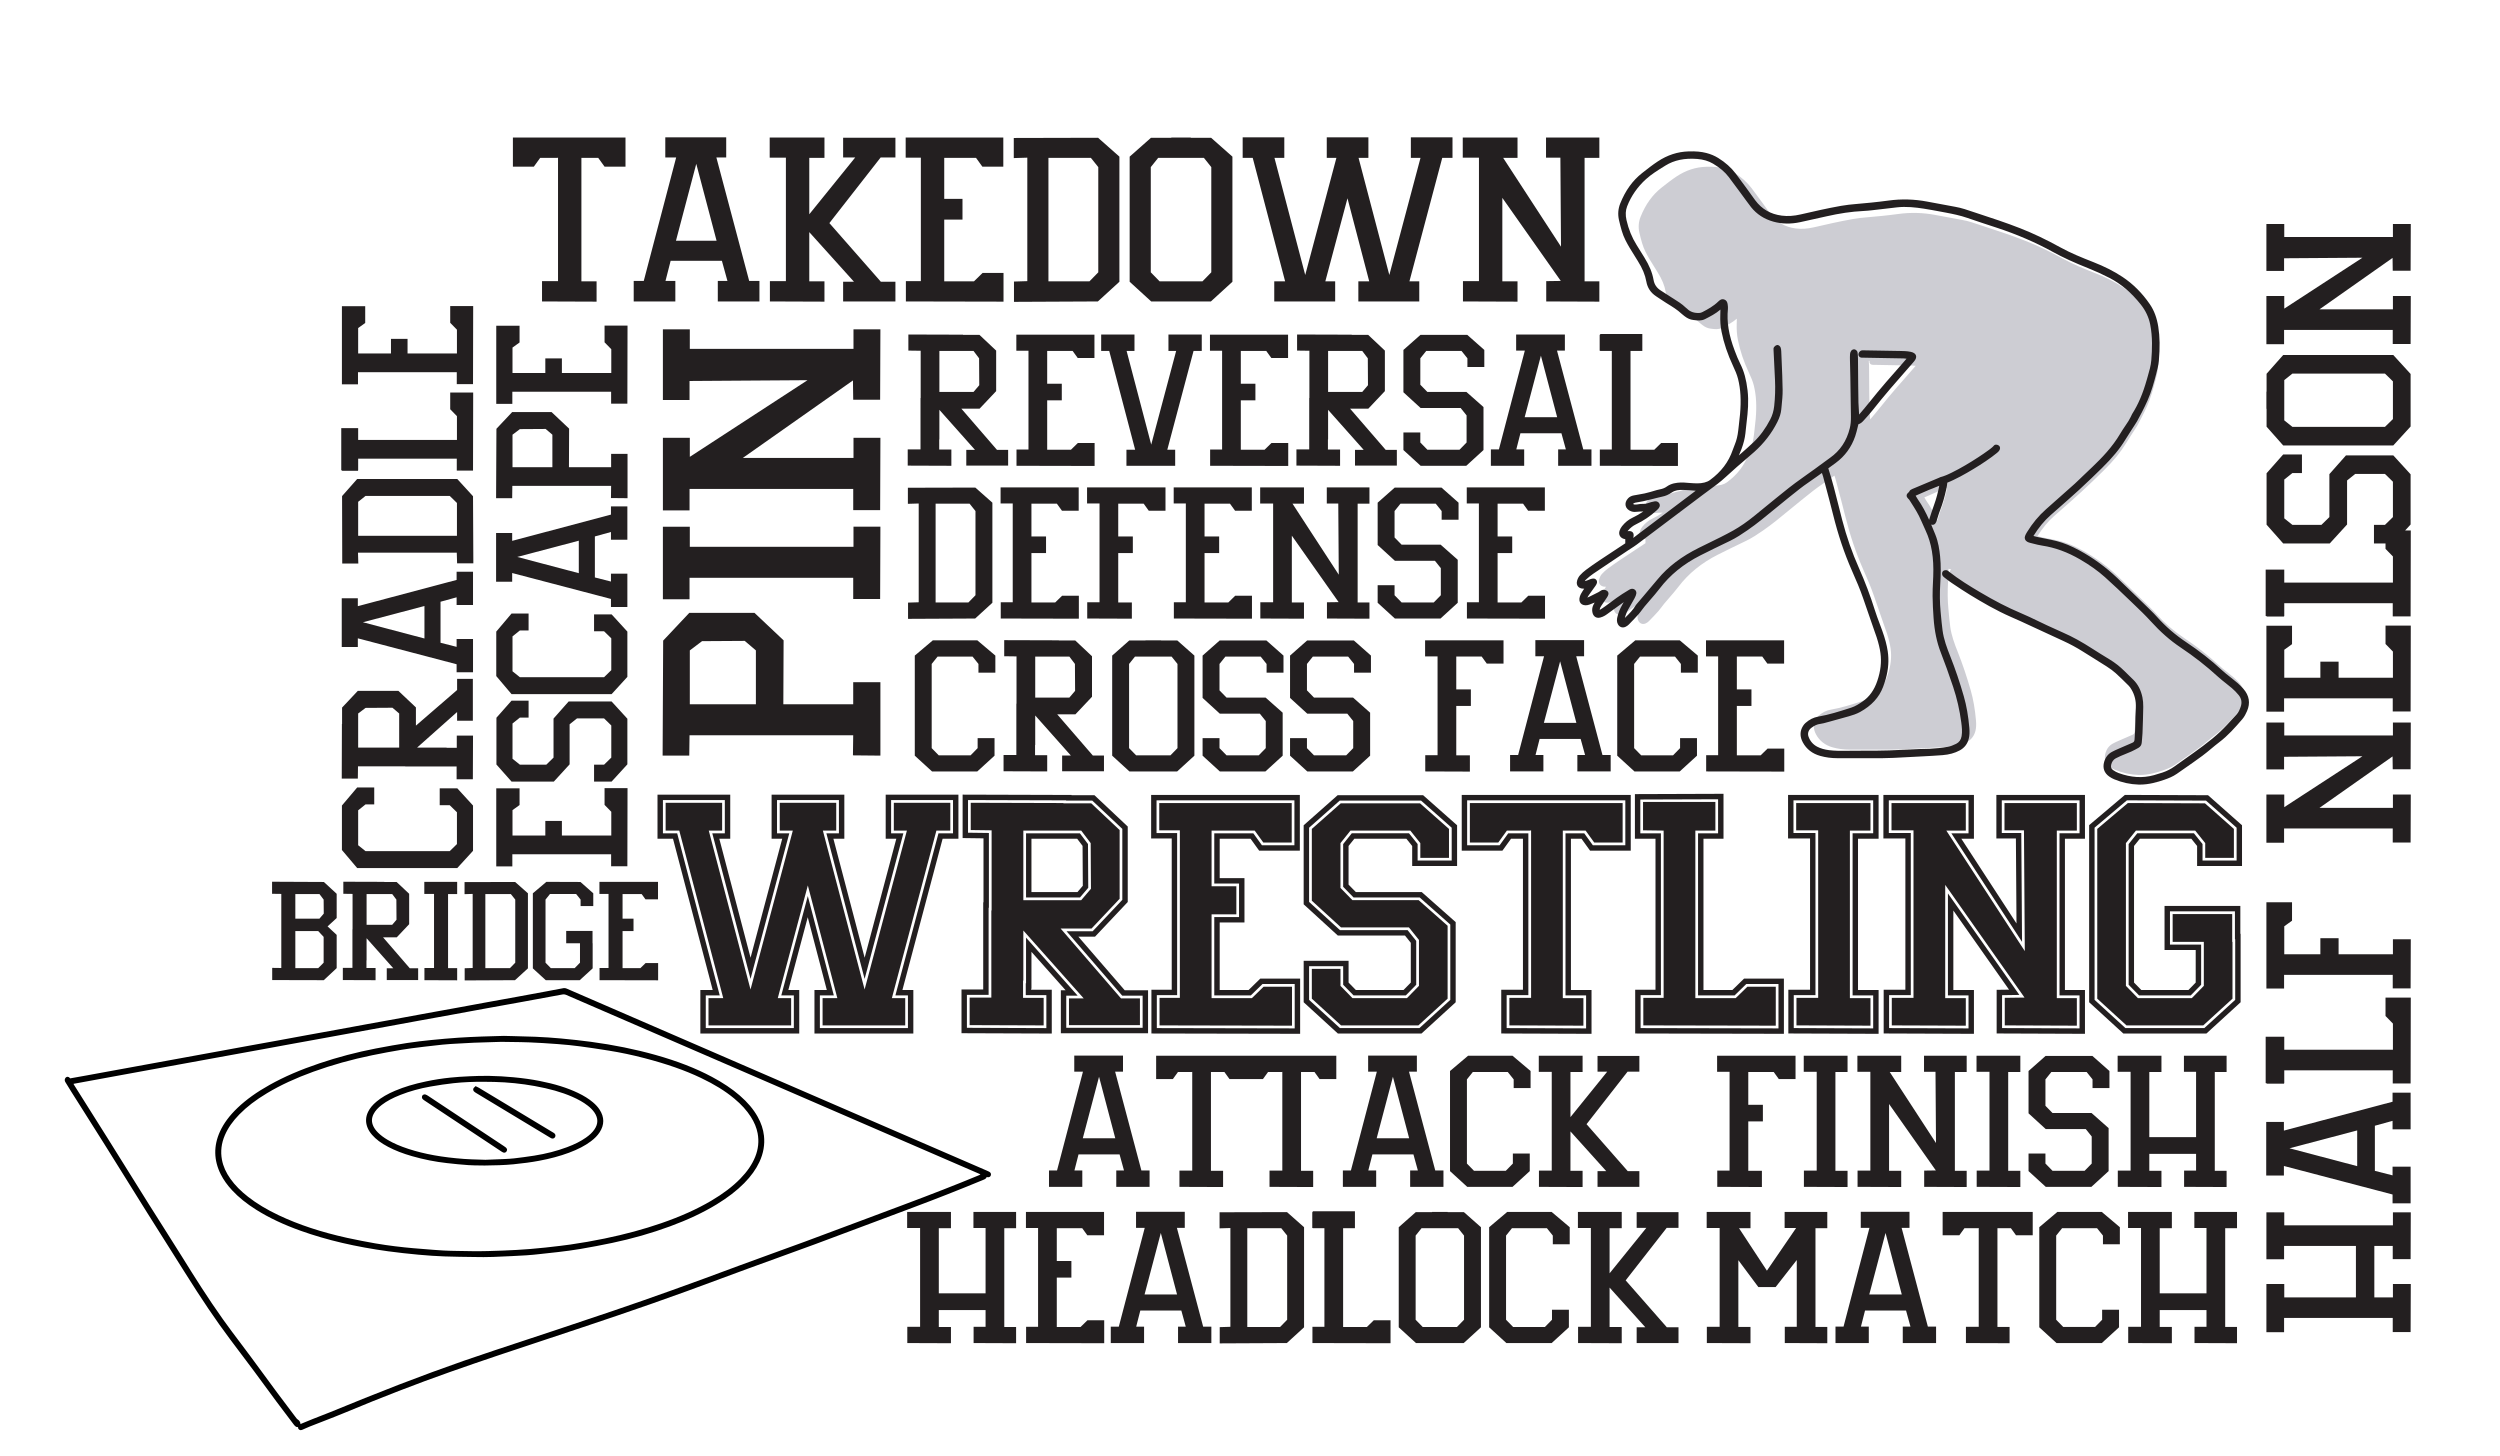
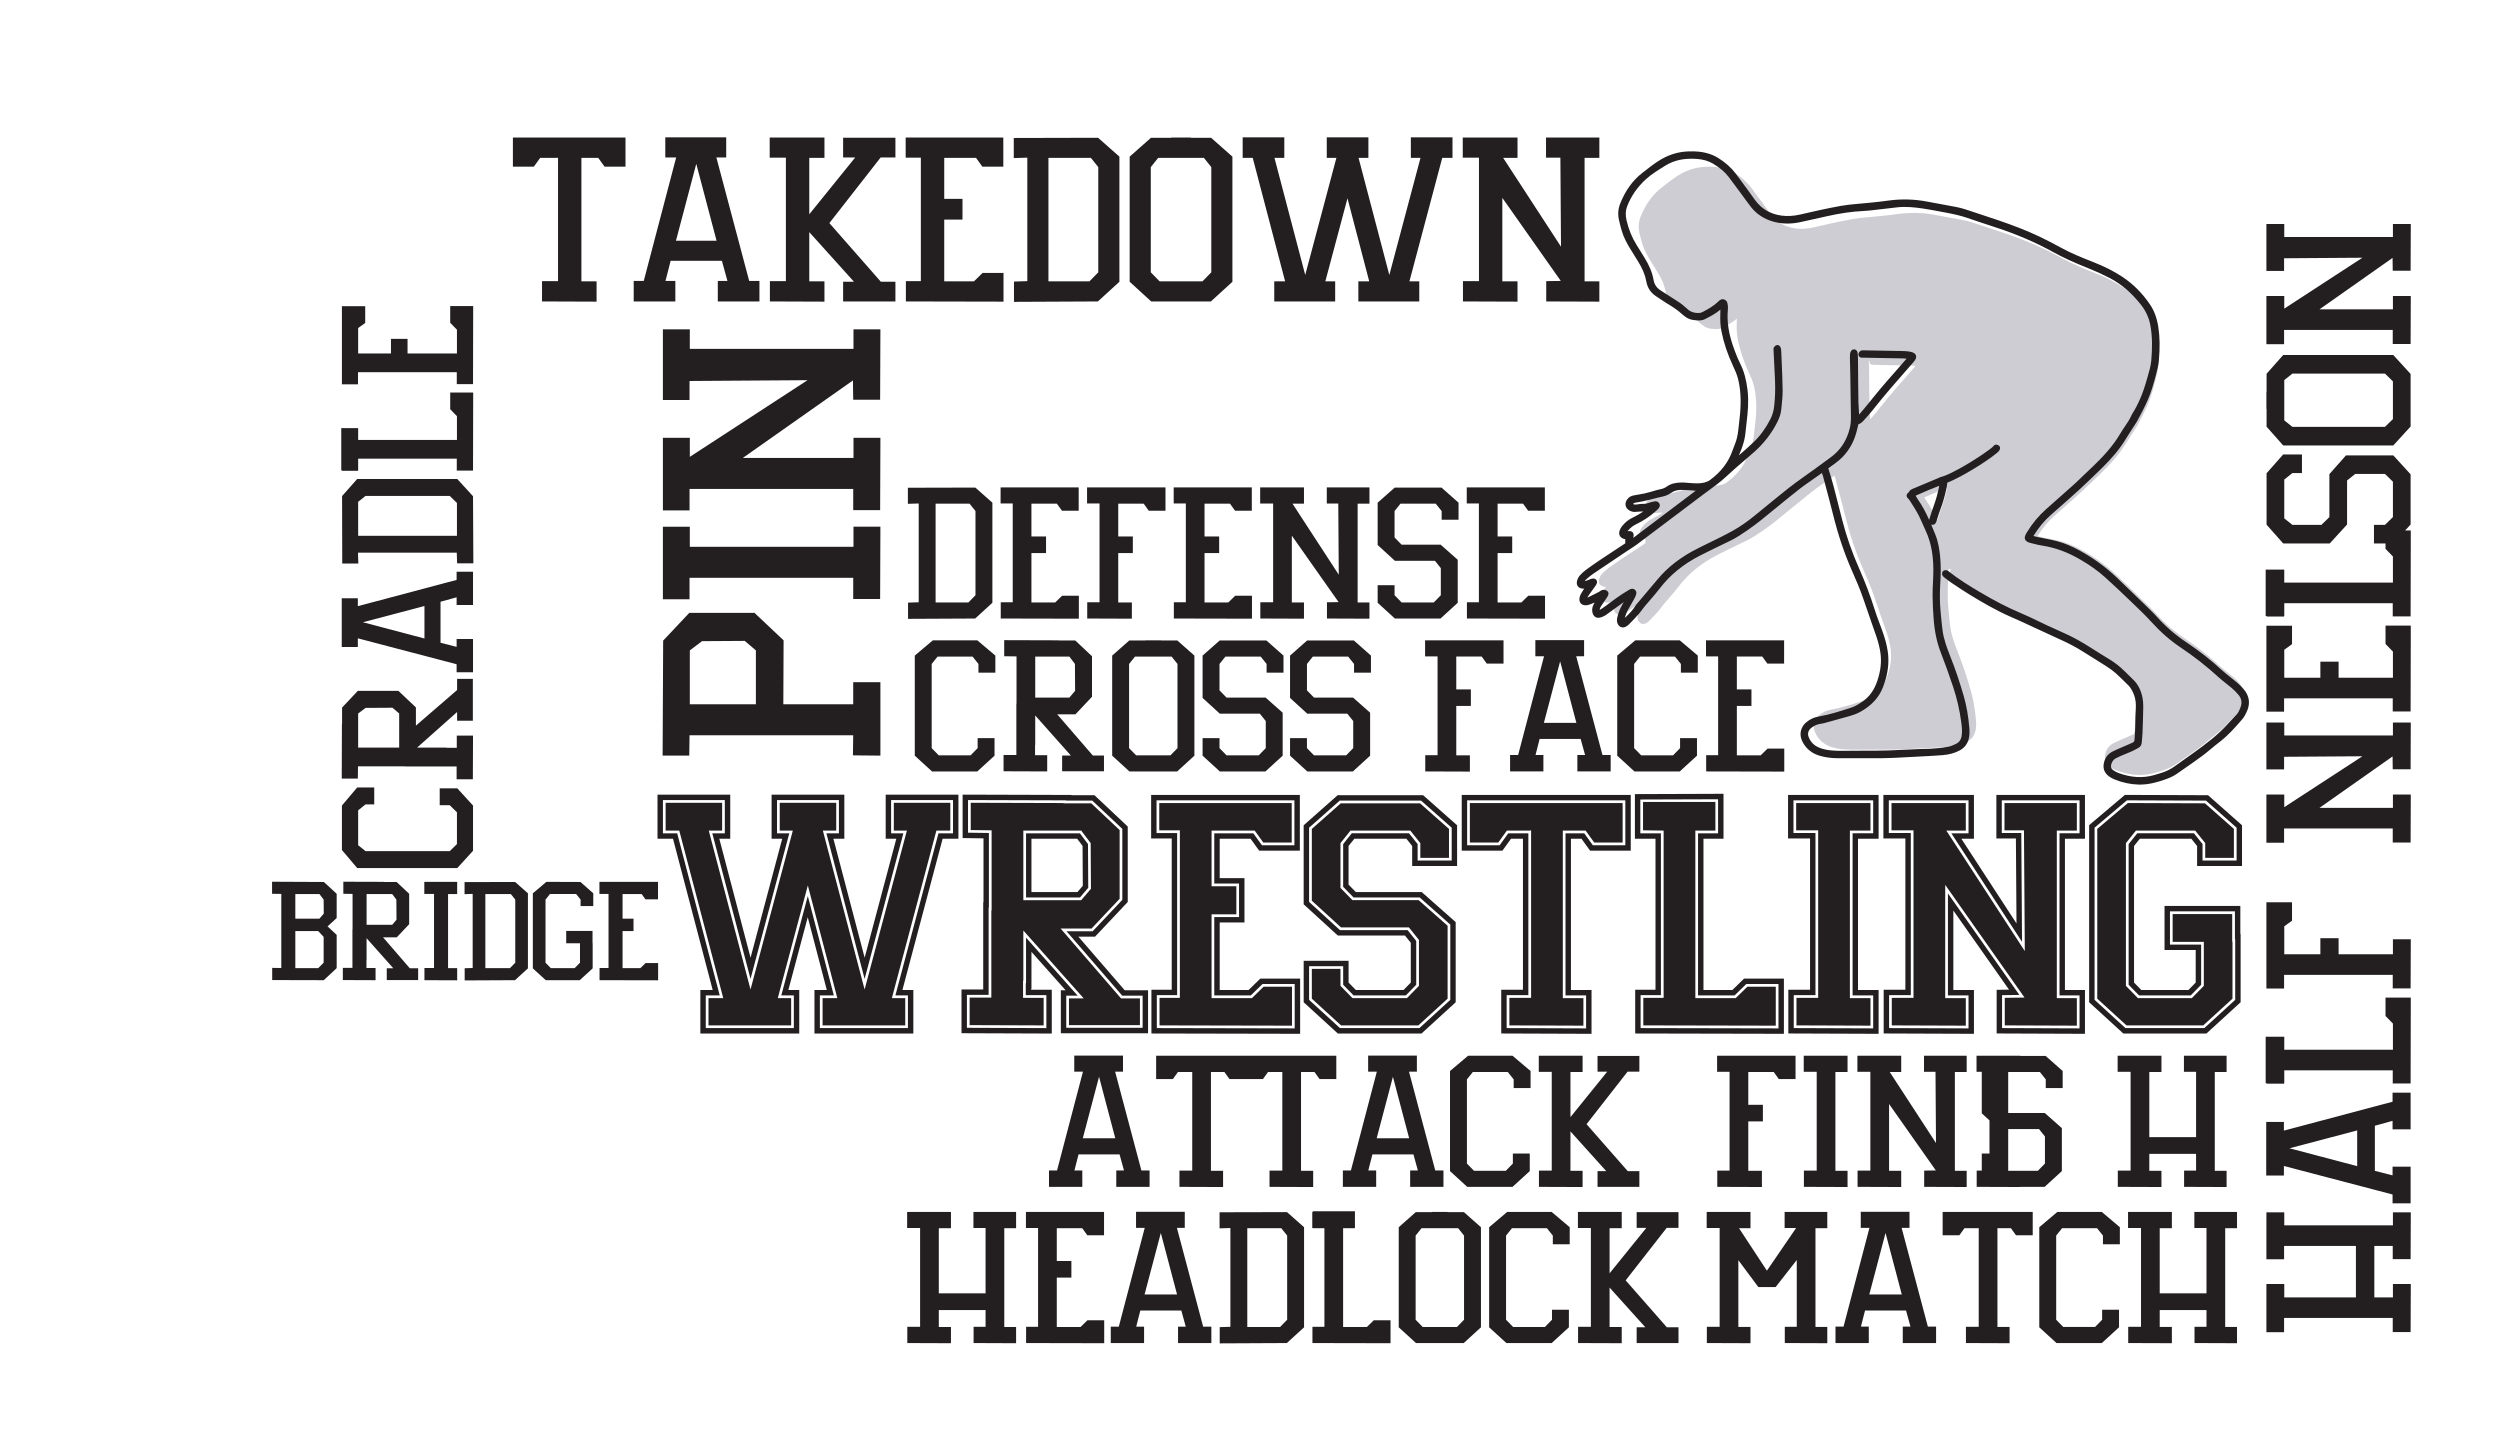
<svg xmlns="http://www.w3.org/2000/svg" id="Layer_1" data-name="Layer 1" viewBox="0 0 3047.18 1775.18">
  <defs>
    <style> .cls-1 { fill: #cdcdd3; } .cls-2 { fill: #231f20; } </style>
  </defs>
  <path class="cls-2" d="m1113.26,1259.72h-120.54v-53.04h15.05l-23.22-88.71-23.66,88.71h13.29v53.04h-120.54v-53.04h15.04l-48.39-184.39h-18.88v-53.72h88.66v53.72h-13.34l38.1,145.05,38.61-145.05h-12.96v-53.72h88.66v53.72h-13.34l38.1,145.05,38.61-145.05h-12.96v-53.72h88.65v53.72h-19.25l-49.01,184.39h13.31v53.04Zm-113.94-6.6h107.34v-39.84h-15.29l52.51-197.59h17.72v-40.52h-75.45v40.52h14.95l-47.24,177.46-46.62-177.46h15.3v-40.52h-75.45v40.52h14.95l-47.24,177.46-46.62-177.46h15.3v-40.52h-75.45v40.52h17.37l51.86,197.59h-17v39.84h107.34v-39.84h-15.29l32.31-121.15,31.71,121.15h-17v39.84Zm282.66,6.64l-110.02-.41v-53.34h26.46v-106.16h.34v-78.02l-25.44-.34v-52.94l132.75.4v.31h27.94l40.57,38.18v91.99l-39.89,42.26h-20.27l56.48,65.33h28.44v52.36h-106.29v-52.36h5.82l-41.65-46.83v44.92h-.34v1.23h25.1v53.42Zm-103.42-6.99l96.82.36v-40.19h-25.1v-14.43h.34v-55.68l62.95,70.78h-13.93v39.16h93.09v-39.16h-24.85l-67.9-78.53h31.86l36.13-38.28v-86.52l-36.59-34.44h-31.93v-.33l-119.55-.36v39.81l25.44.34v91.13h-.34v106.16h-26.46v40.17Zm137.79-158.88h-65.73v-78.2h65.61l9.88,13.08.33,53.3-10.09,11.82Zm-59.13-6.6h56.08l6.51-7.63-.3-48.65-6.58-8.71h-55.72v65Zm327.46,172.79l-181.25-.38v-53.36h24.76v-184.39h-25.1v-53.04h181.25v67.96h-49.57l-10.51-14.59h-37.6v48.04h30.19v54.06h-30.19v82.29h35.25l14.25-13.91h48.53v67.31Zm-174.65-6.97l168.05.35v-54.09h-39.24l-14.25,13.91h-44.54v-95.49h30.19v-40.86h-30.19v-61.24h47.58l10.51,14.59h39.59v-54.76h-168.05v39.84h25.1v197.59h-24.76v40.17Zm322.63,6.61h-101.98l-41.67-38.1v-50.55h54.74v26.56l8.85,9.06h58.14l8.85-9.06v-48.46l-7.07-8.84h-81.85l-41.67-38.1v-96.33l41.42-36.64h104.17l41.42,36.64v49.64h-54.74v-24.4l-7.07-8.84h-63.41l-7.07,8.84v47.1l8.85,9.06h80.31l41.42,36.64v97.69l-41.67,38.1Zm-99.42-6.6h96.86l37.63-34.41v-91.81l-37.33-33.02h-80.59l-12.67-12.97v-52.11l10.5-13.12h69.75l10.5,13.12v20.12h41.54v-40.06l-37.33-33.02h-99.17l-37.33,33.02v90.45l37.63,34.41h82.46l10.5,13.12v53.46l-12.67,12.97h-63.7l-12.67-12.97v-22.64h-41.54v41.05l37.63,34.41Zm306.61,6.98l-110.02-.41v-53.34h26.46v-184.05h-14.54l-10.51,14.59h-49.57v-67.96h206.01v67.96h-49.56l-10.51-14.59h-12.84v184.39h25.1v53.42Zm-103.42-6.99l96.82.36v-40.19h-25.1v-197.59h22.82l10.51,14.59h39.59v-54.76h-192.81v54.76h39.59l10.51-14.59h24.52v197.25h-26.46v40.17Zm337.91,6.97l-181.25-.38v-53.36h24.76v-184.05h-25.1v-54.37l107.99-.38v54.75h-24.42v184.39h35.25l14.25-13.91h48.53v67.31Zm-174.65-6.97l168.05.35v-54.09h-39.24l-14.25,13.91h-44.54v-197.59h24.42v-41.52l-94.79.33v41.2h25.1v197.25h-24.76v40.17Zm290.09,6.98l-110.02-.41v-53.34h26.46v-184.39h-26.8v-53.04h110.36v53.38h-25.1v184.39h25.1v53.42Zm-103.42-6.99l96.82.36v-40.19h-25.1v-197.59h25.1v-40.18h-97.16v39.84h26.8v197.59h-26.46v40.17Zm354.95,6.99l-107.65-.42v-53.2l15.1-.21-67.88-96.46v96.87h25.1v53.42l-110.02-.41v-53.34h26.46v-184.39h-26.8v-53.04h110.36v53.38h-15.38l67.25,103.26-.72-103.6h-23.81v-53.04h107.99v53.38h-24.42v184.39h24.42v53.42Zm-101.05-6.99l94.45.36v-40.19h-24.42v-197.59h24.42v-40.18h-94.79v39.84h23.77l.92,132.67-86.18-132.33h20.96v-40.18h-97.16v39.84h26.8v197.59h-26.46v40.17l96.82.36v-40.19h-25.1v-124.32l87.07,123.73-21.09.3v40.12Zm249.1,6.61h-101.3l-41.67-38.1v-215.86l43.6-36.86,101.33.37,41.41,36.63v49.64h-54.74v-24.4l-7.07-8.84h-62.73l-7.07,8.84v166.49l8.85,9.06h57.47l8.85-9.06v-39.66h-37.99v-53.72h92.39v33.92h.34v83.46l-41.67,38.1Zm-98.74-6.6h96.18l37.63-34.41v-73.95h-.34v-33.92h-79.18v40.52h37.99v48.95l-12.67,12.97h-63.02l-12.67-12.97v-171.5l10.5-13.12h69.07l10.5,13.12v20.12h41.54v-40.06l-37.32-33.01-96.41-.35-39.41,33.32v209.89l37.63,34.41Z" />
  <path class="cls-2" d="m1053.84,1206.07l51.56-193.67h-15.94v-33.92h68.85v33.92h-16.96l-54.27,204.19h16.28v33.24h-100.74v-33.24h17.98l-35.95-137.37-36.63,137.37h16.28v33.24h-100.74v-33.24h17.98l-53.59-204.19h-16.62v-33.92h68.85v33.92h-16.28l50.88,193.67,51.56-193.67h-15.94v-33.92h68.85v33.92h-16.28l50.88,193.67Zm193.14,10.18h25.1v33.58l-90.22-.34v-33.58h26.46v-106.16h.34v-97.69l-25.44-.34v-33.24l112.95.34v.34h33.92l34.6,32.56v83.78l-34.26,36.29h-37.65l73.6,85.13h23.06v32.56h-86.49v-32.56h17.98l-73.6-82.76v61.05h-.34v21.03Zm82.42-188.59l-11.53-15.26h-70.55v84.8h70.55l11.87-13.91-.34-55.63Zm245.38,175.02v47.49l-161.45-.34v-33.58h24.76v-204.19h-25.1v-33.24h161.45v48.16h-34.6l-10.51-14.59h-52.57v67.84h30.19v34.26h-30.19v102.09h49.18l14.25-13.91h34.6Zm59.4-223.52h96.67l35.28,31.2v35.27h-34.94v-17.98l-12.21-15.26h-72.92l-12.21,15.26v54.61l14.58,14.92h80.73l35.28,31.2v88.86l-35.61,32.56h-94.29l-35.61-32.56v-36.29h34.94v20.69l14.58,14.92h66.48l14.59-14.92v-55.97l-12.21-15.26h-82.76l-35.61-32.56v-87.51l35.28-31.2Zm231.33,33.24h-28.83l-10.51,14.59h-34.6v-48.16h186.21v48.16h-34.6l-10.51-14.59h-27.81v204.19h25.1v33.58l-90.22-.34v-33.58h26.46v-204.19h-.68v.34Zm225.33-34.94v34.94h-24.42v204.19h49.18l14.25-13.91h34.6v47.49l-161.45-.34v-33.58h24.76v-203.85l-25.1-.34v-34.6h88.19Zm189.04,239.12v33.58l-90.22-.34v-33.58h26.46v-204.19h-26.8v-33.24h90.56v33.58h-25.1v204.19h25.1Zm187.08-204.53h-23.74v-33.24h88.19v33.58h-24.42v204.19h24.42v33.58l-87.85-.34v-33.58l24.08-.34-96.67-137.37v138.05h25.1v33.58l-90.22-.34v-33.58h26.46v-204.19h-26.8v-33.24h90.56v33.58h-23.74l95.65,146.87-1.02-147.21Zm254.16,136.01v69.19l-35.61,32.56h-93.61l-35.61-32.56v-206.9l37.31-31.54,93.95.34,35.28,31.2v35.27h-34.94v-17.98l-12.21-15.26h-72.25l-12.21,15.26v174l14.58,14.92h65.8l14.58-14.92v-53.59h-37.99v-33.92h72.58v33.92h.34Z" />
  <path class="cls-2" d="m456.15,959.84v20.6h-10.6l-9,7.2v42.6l9,7.2h102.6l8.8-8.6v-38.8l-8.8-8.6h-12.2v-20.6h21.4l19.2,21v55.2l-19.2,21h-122l-18.6-22v-54.2l18.6-22h20.8Zm100.6-48.4v-14.8h19.8l-.2,53.2h-19.8v-15.6h-62.6v-.2h-57.6l-.2,15h-19.6l.2-66.6h.2v-20l19.2-20.4h49.4l21.4,20.2v22.2l50.2-43.4v-13.6h19.2v51h-19.2v-10.6l-48.8,43.4h36v.2h12.4Zm-111.2-48.6l-9,6.8v41.6h50v-41.6l-8.2-7-32.8.2Zm111-84h20v40.6h-20v-9.8l-120.4-31.6v10.6h-19.6v-59.4h19.6v9.6l120.4-32v-10h20v40.6h-20v-9.4l-19.6,5.4v50l19.6,5v-9.6Zm-39.2-40.2l-75,19.8,75,19.8v-39.6Zm59.6-52h-19.8l-.4-13h-120.4l.4,13.2h-19.6l-.2-82.2,18.4-20.8h122l19.2,21,.4,81.8Zm-131.4-82.2l-9,7.2v41.4h120.4v-40l-8.8-8.6h-102.6Zm-29.6-31.2v-51.4h20.6v14.4h120.4v-29l-8.2-8.4v-20.4h28l-.2,95.2h-19.8v-14.6h-120.2v14.2h-.2v.6h-19.6l.4-.6h-1.2Zm132.8-200.2h28l-.2,95.2h-19.8v-14.6h-120.4v14.8h-19.6v-95.2h28.4v20.4l-8.6,6.2v31h40v-17.8h20.2v17.8h60.2v-29l-8.2-8.4v-20.4Z" />
  <path class="cls-2" d="m679.66,192.42h-21.25l-7.75,10.75h-25.5v-35.5h137.25v35.5h-25.5l-7.75-10.75h-20.5v150.5h18.5v24.75l-66.5-.25v-24.75h19.5v-150.5h-.5v.25Zm143.5,150v25h-50.75v-25h12.25l39.5-150.5h-13.25v-24.5h74.25v24.5h-12l40,150.5h12.5v25h-50.75v-25h11.75l-6.75-24.5h-62.5l-6.25,24.5h12Zm50.25-49l-24.75-93.75-24.75,93.75h49.5Zm137.5-21.5l62.75,71.5h17.75v24h-63.75v-24h13.25l-54.5-60.5v60h18.5v24.75l-66.5-.25v-24.75h19.5v-150.5h-19.75v-24.5h66.75v24.75h-18.5v68.75l56-69.25h-14.75v-24h63.75v24h-18l-62.5,80Zm212.25,60.75v35l-119-.25v-24.75h18.25v-150.5h-18.5v-24.5h119v35.5h-25.5l-7.75-10.75h-38.75v50h22.25v25.25h-22.25v75.25h36.25l10.5-10.25h25.5Zm12.75,35.25v-24.75l16.25-.5v-150.5l-16.5.5v-24.5l102.75-.25,26,23v152.5l-26.25,24-102.25.5Zm102.75-164.25l-9-11.25h-51.75v150.5h50l10.75-11v-128.25Zm89-36h23.75v.25h24.75l26,23v152.5l-26.25,24h-72.75l-26.25-24v-152.5l26-23h24.75v-.25Zm-25,36v128.25l10.75,11h52.25l10.75-11v-128.25l-9-11.25h-55.75l-9,11.25Zm290.75,131.5l38-142.75h-11.75v-25h50.75v25h-12.5l-40,150.5h12v24.5h-74.25v-24.5h13.25l-26.5-101.25-27,101.25h12v24.5h-74.25v-24.5h13.25l-39.5-150.5h-12.25v-25h50.75v25h-12l37.5,142.75,38-142.75h-11.75v-25h50.75v25h-12l37.5,142.75Zm208.5-143h-17.5v-24.5h65v24.75h-18v150.5h18v24.75l-64.75-.25v-24.75l17.75-.25-71.25-101.25v101.75h18.5v24.75l-66.5-.25v-24.75h19.5v-150.5h-19.75v-24.5h66.75v24.75h-17.5l70.5,108.25-.75-108.5Z" />
-   <path class="cls-2" d="m736.88,960.64h28l-.2,95.2h-19.8v-14.6h-120.4v14.8h-19.6v-95.2h28.4v20.4l-8.6,6.2v31h40v-17.8h20.2v17.8h60.2v-29l-8.2-8.4v-20.4Zm-131.8-28.8v-57l18.4-20.8h20.8v20.6h-10.6l-9,7.2v43l9,7.2h32.2l8.8-8.6v-47.6l18.4-20.8h52.4l19.2,21v55.6l-19.2,21h-21.4v-20.6h12.2l8.8-8.6v-39.2l-8.8-8.6h-33l-9,7.2v48.8l-19.2,21h-51.6l-18.4-20.8Zm39.2-184v20.6h-10.6l-9,7.2v42.6l9,7.2h102.6l8.8-8.6v-38.8l-8.8-8.6h-12.2v-20.6h21.4l19.2,21v55.2l-19.2,21h-122l-18.6-22v-54.2l18.6-22h20.8Zm100.4-48.6h20v40.6h-20v-9.8l-120.4-31.6v10.6h-19.6v-59.4h19.6v9.6l120.4-32v-10h20v40.6h-20v-9.4l-19.6,5.4v50l19.6,5v-9.6Zm-39.2-40.2l-75,19.8,75,19.8v-39.6Zm39.4-105.8h20v54l-20.2-.2.2-14.8h-120.4l-.2,15h-19.6l.4-84.6,19.2-20.4h48l21.4,20.2-.2,47h51.4v-16.2Zm-111.2-30.2l-9,6.8v39.6h48.6v-39.6l-8.2-7-31.4.2Zm103.2-126.2h28l-.2,95.2h-19.8v-14.6h-120.4v14.8h-19.6v-95.2h28.4v20.4l-8.6,6.2v31h40v-17.8h20.2v17.8h60.2v-29l-8.2-8.4v-20.4Z" />
-   <path class="cls-2" d="m2093.13,1446.62v-19.8h15v-120.4h-15.2v-19.6h95.6v28.4h-20.4l-6.2-8.6h-31v40h17.8v20.2h-17.8v60.2h16.6v19.8l-54.4-.2Zm158.8-19.6v19.8l-53.2-.2v-19.8h15.6v-120.4h-15.8v-19.6h53.4v19.8h-14.8v120.4h14.8Zm107.2-120.6h-14v-19.6h52v19.8h-14.4v120.4h14.4v19.8l-51.8-.2v-19.8l14.2-.2-57-81v81.4h14.8v19.8l-53.2-.2v-19.8h15.6v-120.4h-15.8v-19.6h53.4v19.8h-14l56.4,86.6-.6-86.8Zm103.4,120.6v19.8l-53.2-.2v-19.8h15.6v-120.4h-15.8v-19.6h53.4v19.8h-14.8v120.4h14.8Zm30.8-140h57l20.8,18.4v20.8h-20.6v-10.6l-7.2-9h-43l-7.2,9v32.2l8.6,8.8h47.6l20.8,18.4v52.4l-21,19.2h-55.6l-21-19.2v-21.4h20.6v12.2l8.6,8.8h39.2l8.6-8.8v-33l-7.2-9h-48.8l-21-19.2v-51.6l20.8-18.4Zm183.4,19.4h-14.8v-19.6h52v19.8h-14.4v120.4h14.4v19.8l-51.8-.2v-19.8h14.6v-20.4h-57v20.6h14.8v19.8l-53.2-.2v-19.8h15.6v-120.4h-15.8v-19.6h53.4v19.8h-14.8v79.4h57v-79.6Z" />
+   <path class="cls-2" d="m2093.13,1446.62v-19.8h15v-120.4h-15.2v-19.6h95.6v28.4h-20.4l-6.2-8.6h-31v40h17.8v20.2h-17.8v60.2h16.6v19.8l-54.4-.2Zm158.8-19.6v19.8l-53.2-.2v-19.8h15.6v-120.4h-15.8v-19.6h53.4v19.8h-14.8v120.4h14.8Zm107.2-120.6h-14v-19.6h52v19.8h-14.4v120.4h14.4v19.8l-51.8-.2v-19.8l14.2-.2-57-81v81.4h14.8v19.8l-53.2-.2v-19.8h15.6v-120.4h-15.8v-19.6h53.4v19.8h-14l56.4,86.6-.6-86.8Zm103.4,120.6v19.8l-53.2-.2v-19.8h15.6v-120.4h-15.8v-19.6h53.4v19.8h-14.8v120.4h14.8Zm30.8-140l20.8,18.4v20.8h-20.6v-10.6l-7.2-9h-43l-7.2,9v32.2l8.6,8.8h47.6l20.8,18.4v52.4l-21,19.2h-55.6l-21-19.2v-21.4h20.6v12.2l8.6,8.8h39.2l8.6-8.8v-33l-7.2-9h-48.8l-21-19.2v-51.6l20.8-18.4Zm183.4,19.4h-14.8v-19.6h52v19.8h-14.4v120.4h14.4v19.8l-51.8-.2v-19.8h14.6v-20.4h-57v20.6h14.8v19.8l-53.2-.2v-19.8h15.6v-120.4h-15.8v-19.6h53.4v19.8h-14.8v79.4h57v-79.6Z" />
  <path class="cls-2" d="m1039.96,831.53h33.14v89.48l-33.47-.33.33-24.52h-199.5l-.33,24.85h-32.48l.66-140.18,31.81-33.8h79.53l35.46,33.47-.33,77.88h85.17v-26.84Zm-184.25-50.04l-14.91,11.27v65.62h80.53v-65.62l-13.59-11.6-52.03.33Zm184.58-139.51h32.81l-.33,88.15h-32.81v-25.85h-199.5v26.18h-32.48v-88.48h32.81v24.52h199.5v-24.52Zm-199.83-177.62v23.2h-32.48v-86.16h32.81v23.86h199.5v-23.86h32.81l-.33,85.83h-32.81l-.33-23.53-134.21,94.45h134.88v-24.52h32.81l-.33,88.15h-32.81v-25.85h-199.5v26.18h-32.48v-88.48h32.81v23.2l143.49-93.45-143.82.99Z" />
  <path class="cls-2" d="m2143.23,1568.8l-24.4-32.8v81.4h14.8v19.8l-53.2-.2v-19.8h15.6v-120.4h-15.8v-19.6h53.4v19.8h-14l34,51.8,35.6-52h-14v-19.6h52v19.8h-14.4v120.4h14.4v19.8l-51.8-.2v-19.8h14.6v-81.4l-25.8,33h-21Zm134.6,48.2v20h-40.6v-20h9.8l31.6-120.4h-10.6v-19.6h59.4v19.6h-9.6l32,120.4h10v20h-40.6v-20h9.4l-5.4-19.6h-50l-5,19.6h9.6Zm40.2-39.2l-19.8-75-19.8,75h39.6Zm93.4-80.8h-17l-6.2,8.6h-20.4v-28.4h109.8v28.4h-20.4l-6.2-8.6h-16.4v120.4h14.8v19.8l-53.2-.2v-19.8h15.6v-120.4h-.4v.2Zm172.4,19.6h-20.6v-10.6l-7.2-9h-42.6l-7.2,9v102.6l8.6,8.8h38.8l8.6-8.8v-12.2h20.6v21.4l-21,19.2h-55.2l-21-19.2v-122l22-18.6h54.2l22,18.6v20.8Zm105.6-19.8h-14.8v-19.6h52v19.8h-14.4v120.4h14.4v19.8l-51.8-.2v-19.8h14.6v-20.4h-57v20.6h14.8v19.8l-53.2-.2v-19.8h15.6v-120.4h-15.8v-19.6h53.4v19.8h-14.8v79.4h57v-79.6Z" />
-   <path class="cls-2" d="m1144.79,547.93h14.8v19.8l-53.2-.2v-19.8h15.6v-62.6h.2v-57.6l-15-.2v-19.6l66.6.2v.2h20l20.4,19.2v49.4l-20.2,21.4h-22.2l43.4,50.2h13.6v19.2h-51v-19.2h10.6l-43.4-48.8v36h-.2v12.4Zm48.6-111.2l-6.8-9h-41.6v50h41.6l7-8.2-.2-32.8Zm140.8,103.2v28l-95.2-.2v-19.8h14.6v-120.4h-14.8v-19.6h95.2v28.4h-20.4l-6.2-8.6h-31v40h17.8v20.2h-17.8v60.2h29l8.4-8.2h20.4Zm90-112.2v-20h40.6v20h-10l-32,120.4h9.6v19.6h-59.4v-19.6h10.6l-31.6-120.4h-9.8v-20h40.6v20h-9.6l30,114.2,30.4-114.2h-9.4Zm146,112.2v28l-95.2-.2v-19.8h14.6v-120.4h-14.8v-19.6h95.2v28.4h-20.4l-6.2-8.6h-31v40h17.8v20.2h-17.8v60.2h29l8.4-8.2h20.4Zm48.4,8h14.8v19.8l-53.2-.2v-19.8h15.6v-62.6h.2v-57.6l-15-.2v-19.6l66.6.2v.2h20l20.4,19.2v49.4l-20.2,21.4h-22.2l43.4,50.2h13.6v19.2h-51v-19.2h10.6l-43.4-48.8v36h-.2v12.4Zm48.6-111.2l-6.8-9h-41.6v50h41.6l7-8.2-.2-32.8Zm64.2-28.6h57l20.8,18.4v20.8h-20.6v-10.6l-7.2-9h-43l-7.2,9v32.2l8.6,8.8h47.6l20.8,18.4v52.4l-21,19.2h-55.6l-21-19.2v-21.4h20.6v12.2l8.6,8.8h39.2l8.6-8.8v-33l-7.2-9h-48.8l-21-19.2v-51.6l20.8-18.4Zm126.4,139.6v20h-40.6v-20h9.8l31.6-120.4h-10.6v-19.6h59.4v19.6h-9.6l32,120.4h10v20h-40.6v-20h9.4l-5.4-19.6h-50l-5,19.6h9.6Zm40.2-39.2l-19.8-75-19.8,75h39.6Zm52.4-101.4h51.4v20.6h-14.4v120.4h29l8.4-8.2h20.4v28l-95.2-.2v-19.8h14.6v-120.2h-14.2v-.2h-.6v-19.6l.6.4v-1.2Z" />
  <path class="cls-2" d="m1201.29,1496.81h-14.8v-19.6h52v19.8h-14.4v120.4h14.4v19.8l-51.8-.2v-19.8h14.6v-20.4h-57v20.6h14.8v19.8l-53.2-.2v-19.8h15.6v-120.4h-15.8v-19.6h53.4v19.8h-14.8v79.4h57v-79.6Zm144.6,112.4v28l-95.2-.2v-19.8h14.6v-120.4h-14.8v-19.6h95.2v28.4h-20.4l-6.2-8.6h-31v40h17.8v20.2h-17.8v60.2h29l8.4-8.2h20.4Zm48.6,7.8v20h-40.6v-20h9.8l31.6-120.4h-10.6v-19.6h59.4v19.6h-9.6l32,120.4h10v20h-40.6v-20h9.4l-5.4-19.6h-50l-5,19.6h9.6Zm40.2-39.2l-19.8-75-19.8,75h39.6Zm52,59.6v-19.8l13-.4v-120.4l-13.2.4v-19.6l82.2-.2,20.8,18.4v122l-21,19.2-81.8.4Zm82.2-131.4l-7.2-9h-41.4v120.4h40l8.6-8.8v-102.6Zm31.2-29.6h51.4v20.6h-14.4v120.4h29l8.4-8.2h20.4v28l-95.2-.2v-19.8h14.6v-120.2h-14.2v-.2h-.6v-19.6l.6.4v-1.2Zm145.4.8h19v.2h19.8l20.8,18.4v122l-21,19.2h-58.2l-21-19.2v-122l20.8-18.4h19.8v-.2Zm-20,28.8v102.6l8.6,8.8h41.8l8.6-8.8v-102.6l-7.2-9h-44.6l-7.2,9Zm187.8,10.6h-20.6v-10.6l-7.2-9h-42.6l-7.2,9v102.6l8.6,8.8h38.8l8.6-8.8v-12.2h20.6v21.4l-21,19.2h-55.2l-21-19.2v-122l22-18.6h54.2l22,18.6v20.8Zm68.2,44l50.2,57.2h14.2v19.2h-51v-19.2h10.6l-43.6-48.4v48h14.8v19.8l-53.2-.2v-19.8h15.6v-120.4h-15.8v-19.6h53.4v19.8h-14.8v55l44.8-55.4h-11.8v-19.2h51v19.2h-14.4l-50,64Z" />
  <path class="cls-2" d="m1106.79,754.3v-19.8l13-.4v-120.4l-13.2.4v-19.6l82.2-.2,20.8,18.4v122l-21,19.2-81.8.4Zm82.2-131.4l-7.2-9h-41.4v120.4h40l8.6-8.8v-102.6Zm126,103.2v28l-95.2-.2v-19.8h14.6v-120.4h-14.8v-19.6h95.2v28.4h-20.4l-6.2-8.6h-31v40h17.8v20.2h-17.8v60.2h29l8.4-8.2h20.4Zm10.2,27.8v-19.8h15v-120.4h-15.2v-19.6h95.6v28.4h-20.4l-6.2-8.6h-31v40h17.8v20.2h-17.8v60.2h16.6v19.8l-54.4-.2Zm200.8-27.8v28l-95.2-.2v-19.8h14.6v-120.4h-14.8v-19.6h95.2v28.4h-20.4l-6.2-8.6h-31v40h17.8v20.2h-17.8v60.2h29l8.4-8.2h20.4Zm105.2-112.4h-14v-19.6h52v19.8h-14.4v120.4h14.4v19.8l-51.8-.2v-19.8l14.2-.2-57-81v81.4h14.8v19.8l-53.2-.2v-19.8h15.6v-120.4h-15.8v-19.6h53.4v19.8h-14l56.4,86.6-.6-86.8Zm68.8-19.4h57l20.8,18.4v20.8h-20.6v-10.6l-7.2-9h-43l-7.2,9v32.2l8.6,8.8h47.6l20.8,18.4v52.4l-21,19.2h-55.6l-21-19.2v-21.4h20.6v12.2l8.6,8.8h39.2l8.6-8.8v-33l-7.2-9h-48.8l-21-19.2v-51.6l20.8-18.4Zm183.2,131.8v28l-95.2-.2v-19.8h14.6v-120.4h-14.8v-19.6h95.2v28.4h-20.4l-6.2-8.6h-31v40h17.8v20.2h-17.8v60.2h29l8.4-8.2h20.4Z" />
  <path class="cls-2" d="m1319.19,1426.63v20h-40.6v-20h9.8l31.6-120.4h-10.6v-19.6h59.4v19.6h-9.6l32,120.4h10v20h-40.6v-20h9.4l-5.4-19.6h-50l-5,19.6h9.6Zm40.2-39.2l-19.8-75-19.8,75h39.6Zm93.4-80.8h-17l-6.2,8.6h-20.4v-28.4h109.8v28.4h-20.4l-6.2-8.6h-16.4v120.4h14.8v19.8l-53.2-.2v-19.8h15.6v-120.4h-.4v.2Zm109.8,0h-17l-6.2,8.6h-20.4v-28.4h109.8v28.4h-20.4l-6.2-8.6h-16.4v120.4h14.8v19.8l-53.2-.2v-19.8h15.6v-120.4h-.4v.2Zm114.8,120v20h-40.6v-20h9.8l31.6-120.4h-10.6v-19.6h59.4v19.6h-9.6l32,120.4h10v20h-40.6v-20h9.4l-5.4-19.6h-50l-5,19.6h9.6Zm40.2-39.2l-19.8-75-19.8,75h39.6Zm148-61.2h-20.6v-10.6l-7.2-9h-42.6l-7.2,9v102.6l8.6,8.8h38.8l8.6-8.8v-12.2h20.6v21.4l-21,19.2h-55.2l-21-19.2v-122l22-18.6h54.2l22,18.6v20.8Zm68.2,44l50.2,57.2h14.2v19.2h-51v-19.2h10.6l-43.6-48.4v48h14.8v19.8l-53.2-.2v-19.8h15.6v-120.4h-15.8v-19.6h53.4v19.8h-14.8v55l44.8-55.4h-11.8v-19.2h51v19.2h-14.4l-50,64Z" />
  <path class="cls-2" d="m2784.01,1518.64v16.28h-21.56v-57.2h21.78v15.84h132.44v-15.84h21.78l-.22,56.98h-21.78v-16.06h-22.44v62.7s22.66,0,22.66,0v-16.28h21.78l-.22,58.52h-21.78v-17.16h-132.44v17.38h-21.56v-58.74h21.78v16.28h87.34v-62.7s-87.56,0-87.56,0Zm132.22-96.58h22v44.66h-22v-10.78l-132.44-34.76v11.66h-21.56v-65.34h21.56v10.56l132.44-35.2v-11h22v44.66h-22v-10.34l-21.56,5.94v55l21.56,5.5v-10.56Zm-43.12-44.22l-82.5,21.78,82.5,21.78v-43.56Zm-111.54-57.64v-56.54h22.66v15.84h132.44v-31.9l-9.02-9.24v-22.44h30.8l-.22,104.72h-21.78v-16.06h-132.22v15.62h-.22v.66h-21.56l.44-.66h-1.32Zm176.66-115.5h-21.78v-16.5h-132.44v16.72h-21.56v-105.16h31.24v22.44l-9.46,6.82v34.1h44v-19.58h22.22v19.58h66.22v-18.26h21.78l-.22,59.84Zm-154.22-282.26v15.4h-21.56v-57.2h21.78v15.84h132.44v-15.84h21.78l-.22,56.98h-21.78l-.22-15.62-89.1,62.7h89.54v-16.28h21.78l-.22,58.52h-21.78v-17.16h-132.44v17.38h-21.56v-58.74h21.78v15.4l95.26-62.04-95.48.66Zm123.64-159.94h30.8l-.22,104.72h-21.78v-16.06h-132.44v16.28h-21.56v-104.72h31.24v22.44l-9.46,6.82v34.1h44v-19.58h22.22v19.58h66.22v-31.9l-9.02-9.24v-22.44Zm-146.08-11.66v-56.54h22.66v15.84h132.44v-31.9l-9.02-9.24v-22.44h30.8l-.22,104.72h-21.78v-16.06h-132.22v15.62h-.22v.66h-21.56l.44-.66h-1.32Zm1.1-111.32v-62.7l20.24-22.88h22.88v22.66h-11.66l-9.9,7.92v47.3l9.9,7.92h35.42l9.68-9.46v-52.36l20.24-22.88h57.64l21.12,23.1v61.16l-21.12,23.1h-23.54v-22.66h13.42l9.68-9.46v-43.12l-9.68-9.46h-36.3l-9.9,7.92v53.68l-21.12,23.1h-56.76l-20.24-22.88Zm-.22-141.24v-20.9h.22v-21.78l20.24-22.88h134.2l21.12,23.1v64.02l-21.12,23.1h-134.2l-20.24-22.88v-21.78h-.22Zm31.68,22h112.86l9.68-9.46v-45.98l-9.68-9.46h-112.86l-9.9,7.92v49.06l9.9,7.92Zm-10.12-205.48v15.4h-21.56v-57.2h21.78v15.84h132.44v-15.84h21.78l-.22,56.98h-21.78l-.22-15.62-89.1,62.7h89.54v-16.28h21.78l-.22,58.52h-21.78v-17.16h-132.44v17.38h-21.56v-58.74h21.78v15.4l95.26-62.04-95.48.66Z" />
  <path class="cls-2" d="m1213.21,819.87h-20.6v-10.6l-7.2-9h-42.6l-7.2,9v102.6l8.6,8.8h38.8l8.6-8.8v-12.2h20.6v21.4l-21,19.2h-55.2l-21-19.2v-122l22-18.6h54.2l22,18.6v20.8Zm48.4,100.6h14.8v19.8l-53.2-.2v-19.8h15.6v-62.6h.2v-57.6l-15-.2v-19.6l66.6.2v.2h20l20.4,19.2v49.4l-20.2,21.4h-22.2l43.4,50.2h13.6v19.2h-51v-19.2h10.6l-43.4-48.8v36h-.2v12.4Zm48.6-111.2l-6.8-9h-41.6v50h41.6l7-8.2-.2-32.8Zm86-28.8h19v.2h19.8l20.8,18.4v122l-21,19.2h-58.2l-21-19.2v-122l20.8-18.4h19.8v-.2Zm-20,28.8v102.6l8.6,8.8h41.8l8.6-8.8v-102.6l-7.2-9h-44.6l-7.2,9Zm110.4-28.6h57l20.8,18.4v20.8h-20.6v-10.6l-7.2-9h-43l-7.2,9v32.2l8.6,8.8h47.6l20.8,18.4v52.4l-21,19.2h-55.6l-21-19.2v-21.4h20.6v12.2l8.6,8.8h39.2l8.6-8.8v-33l-7.2-9h-48.8l-21-19.2v-51.6l20.8-18.4Zm106.6,0h57l20.8,18.4v20.8h-20.6v-10.6l-7.2-9h-43l-7.2,9v32.2l8.6,8.8h47.6l20.8,18.4v52.4l-21,19.2h-55.6l-21-19.2v-21.4h20.6v12.2l8.6,8.8h39.2l8.6-8.8v-33l-7.2-9h-48.8l-21-19.2v-51.6l20.8-18.4Zm144,159.6v-19.8h15v-120.4h-15.2v-19.6h95.6v28.4h-20.4l-6.2-8.6h-31v40h17.8v20.2h-17.8v60.2h16.6v19.8l-54.4-.2Zm144-20v20h-40.6v-20h9.8l31.6-120.4h-10.6v-19.6h59.4v19.6h-9.6l32,120.4h10v20h-40.6v-20h9.4l-5.4-19.6h-50l-5,19.6h9.6Zm40.2-39.2l-19.8-75-19.8,75h39.6Zm148-61.2h-20.6v-10.6l-7.2-9h-42.6l-7.2,9v102.6l8.6,8.8h38.8l8.6-8.8v-12.2h20.6v21.4l-21,19.2h-55.2l-21-19.2v-122l22-18.6h54.2l22,18.6v20.8Zm105.4,92.6v28l-95.2-.2v-19.8h14.6v-120.4h-14.8v-19.6h95.2v28.4h-20.4l-6.2-8.6h-31v40h17.8v20.2h-17.8v60.2h29l8.4-8.2h20.4Z" />
  <path class="cls-2" d="m410.37,1180.02l-15.75,14.7-62.85-.15v-14.85l11.1.15v-90.3l-11.25-.15v-14.7l63.15.3,15.6,14.4v29.55l-11.1,10.2,11.1,10.35v40.5Zm-15.9-83.55l-5.1-6.75h-29.4v30h29.4l5.25-6.15-.15-17.1Zm-34.5,38.4v45.15h27.9l6.6-6.6v-31.5l-6.6-7.05h-27.9Zm86.7,45h11.1v14.85l-39.9-.15v-14.85h11.7v-46.95h.15v-43.2l-11.25-.15v-14.7l49.95.15v.15h15l15.3,14.4v37.05l-15.15,16.05h-16.65l32.55,37.65h10.2v14.4h-38.25v-14.4h7.95l-32.55-36.6v27h-.15v9.3Zm36.45-83.4l-5.1-6.75h-31.2v37.5h31.2l5.25-6.15-.15-24.6Zm74.1,83.55v14.85l-39.9-.15v-14.85h11.7v-90.3h-11.85v-14.7h40.05v14.85h-11.1v90.3h11.1Zm9.15,15v-14.85l9.75-.3v-90.3l-9.9.3v-14.7l61.65-.15,15.6,13.8v91.5l-15.75,14.4-61.35.3Zm61.65-98.55l-5.4-6.75h-31.05v90.3h30l6.45-6.6v-76.95Zm94.35,53.25v30.6l-15.75,14.4h-41.4l-15.75-14.4v-91.5l16.5-13.95,41.55.15,15.6,13.8v15.6h-15.45v-7.95l-5.4-6.75h-31.95l-5.4,6.75v76.95l6.45,6.6h29.1l6.45-6.6v-23.7h-16.8v-15h32.1v15h.15Zm79.8,24.15v21l-71.4-.15v-14.85h10.95v-90.3h-11.1v-14.7h71.4v21.3h-15.3l-4.65-6.45h-23.25v30h13.35v15.15h-13.35v45.15h21.75l6.3-6.15h15.3Z" />
-   <path d="m1205.88,1428.28c-.93-.53-1.9-.94-2.83-1.34l-92.56-40.08c-54.43-23.57-108.86-47.14-163.29-70.72-36.56-15.84-73.11-31.68-109.66-47.53-48.99-21.23-97.97-42.47-146.96-63.69-1.21-.52-2.54-.71-3.65-.51-4.24.77-8.47,1.57-12.7,2.38-2.88.55-5.76,1.1-8.64,1.64-11.97,2.23-23.95,4.44-35.92,6.63-5.89,1.07-11.77,2.14-17.66,3.2-6.1,1.1-12.2,2.2-18.29,3.31-5.99,1.09-11.98,2.2-17.97,3.31-5.99,1.11-11.97,2.21-17.96,3.31-5.98,1.09-11.97,2.17-17.95,3.25-6,1.08-12.01,2.17-18.01,3.26-6.61,1.21-13.22,2.43-19.84,3.65-6.61,1.22-13.22,2.44-19.83,3.65-6.08,1.11-12.17,2.21-18.26,3.31-5.9,1.06-11.8,2.13-17.7,3.21-5.9,1.08-11.8,2.17-17.7,3.26-6.08,1.12-12.15,2.25-18.23,3.36-5.98,1.09-11.96,2.17-17.95,3.25-6,1.08-12.01,2.17-18.01,3.26-5.99,1.09-11.98,2.2-17.97,3.31-5.99,1.11-11.97,2.21-17.96,3.31-6.49,1.19-12.99,2.36-19.49,3.53-5.49.99-10.98,1.98-16.47,2.98-5.92,1.08-11.84,2.17-17.76,3.25l-14.79,2.72c-5.5,1.01-11.01,2.01-16.51,3.01l-122.63,22.43c-8.55,1.57-17.1,3.14-25.65,4.7-4.84.88-9.68,1.74-14.53,2.6l-5.07.9c-.19-.24-.37-.46-.56-.68-.7-.78-1.59-1.22-2.51-1.25-.83,0-1.59.28-2.18.86-.86.84-1.4,2.27-1.32,3.48.08,1.07.63,1.94,1.07,2.65l.7,1.14c1.99,3.27,3.97,6.53,6.01,9.77,4.81,7.62,9.63,15.24,14.46,22.86,9.09,14.36,18.18,28.72,27.21,43.13,8.49,13.55,16.94,27.13,25.39,40.7,8.52,13.69,17.04,27.38,25.6,41.04,7.57,12.07,15.18,24.11,22.8,36.15,7.58,11.99,15.17,23.98,22.7,36,21.16,33.75,38.31,59.1,55.61,82.19,4.25,5.67,8.52,11.33,12.78,17,10.86,14.41,22.09,29.3,32.84,44.17,7.25,10.03,14.84,20.07,22.19,29.77,3.17,4.19,6.34,8.37,9.49,12.57.6.8,1.26,1.65,2.07,2.35,1.33,1.15,2.52,1.32,3.47,1.1-.08.75.07,1.51.33,1.99.47.88,1.67,1.77,2.86,1.77.06,0,.12,0,.18,0,.95-.07,1.76-.43,2.48-.75l.32-.14c1.01-.44,2.02-.89,3.03-1.34,1.68-.75,3.42-1.53,5.14-2.21,5.09-2.01,10.2-3.99,15.31-5.97,9.64-3.73,19.6-7.59,29.3-11.65,42.75-17.89,85.24-34.32,126.29-48.84,40.01-14.15,80.41-27.53,119.48-40.47,57.58-19.07,113.85-37.86,169.29-58.06,13.37-4.87,26.71-9.82,40.06-14.77,11.66-4.32,23.32-8.65,35-12.92,11.14-4.08,22.3-8.11,33.45-12.14,15.6-5.64,31.74-11.46,47.56-17.33,23.75-8.82,47.87-17.88,71.19-26.64,16.2-6.09,32.4-12.18,48.62-18.23,28.14-10.51,56.76-21.79,85.08-33.52l.47-.19c.94-.37,1.99-.79,2.83-1.62.52-.52.84-1.14,1.08-1.74.31.09.62.16.96.22,2.65.45,3.65-1.24,3.95-1.99.74-1.8.1-3.54-1.66-4.54Zm-842.57,302.19c-.76-.48-1.47-1.13-2.01-1.84l-2.85-3.76c-6.99-9.23-14.22-18.78-21.23-28.24-5.41-7.3-10.79-14.64-16.16-21.98-5.11-6.97-10.21-13.93-15.35-20.87-4.06-5.49-8.17-10.94-12.28-16.4-7.2-9.55-14.64-19.42-21.68-29.31-18.15-25.48-34.57-51.61-49.84-76.19-7.58-12.2-15.42-24.53-22.99-36.45-5.76-9.06-11.52-18.11-17.22-27.2-9.02-14.37-17.99-28.77-26.97-43.17-7.89-12.66-15.78-25.32-23.7-37.96-8.72-13.91-17.48-27.8-26.25-41.69-4.63-7.34-9.26-14.67-13.88-22.01-.47-.74-.91-1.49-1.37-2.3.51-.12.99-.23,1.48-.32,5.88-1.09,11.77-2.16,17.65-3.23l42.36-7.77c10.85-1.99,21.7-3.98,32.55-5.96l117.61-21.45c6.02-1.09,12.03-2.18,18.05-3.28,5.57-1.02,11.15-2.05,16.72-3.08,6.41-1.18,12.81-2.36,19.22-3.53,6.25-1.14,12.51-2.27,18.77-3.4,5.73-1.04,11.46-2.07,17.19-3.12,8.3-1.51,16.6-3.03,24.9-4.55l34.27-6.26c6.73-1.22,13.46-2.44,20.18-3.68,5.8-1.06,11.6-2.14,17.41-3.21,7.42-1.37,14.84-2.74,22.26-4.1,6.52-1.19,13.05-2.36,19.57-3.54,6.71-1.21,13.42-2.42,20.12-3.64,6.54-1.19,13.07-2.4,19.61-3.62,6.68-1.24,13.37-2.48,20.05-3.7,7.78-1.42,15.57-2.82,23.35-4.22,6.69-1.21,13.38-2.41,20.07-3.63l6.91-1.26c14.97-2.72,30.45-5.53,45.65-8.41,1.71-.32,3.13-.14,4.9.63,36.15,15.67,72.31,31.33,108.47,46.98l396.19,171.58c-.57.58-1.39.95-2.58,1.44-26.74,11.1-56.31,22.66-93.05,36.4-13.77,5.15-27.54,10.31-41.31,15.47-25.18,9.44-51.22,19.2-76.87,28.71-12.37,4.58-25,9.14-37.2,13.54-14.05,5.07-28.57,10.31-42.8,15.62-58.68,21.94-107.43,39.43-153.42,55.03-45.34,15.39-90.44,30.35-144.19,48.07-50.39,16.61-102.27,35.69-158.61,58.33-7.18,2.89-14.35,5.82-21.51,8.75-13.97,5.72-28.42,11.63-42.76,17.08-3.84,1.46-7.9,3.13-13.15,5.4-.46.2-.89.44-1.3.71.03-.56-.06-1.16-.27-1.77-.4-1.15-1.07-2.61-2.72-3.64Zm110.65-205.21c10.95,1.49,22.75,2.82,36.06,4.05,11.66,1.07,22.06,1.76,31.78,2.1,11.9.42,24,.56,35.7.71l8.54.11c1.19.02,2.38.02,3.6.02,3.58,0,7.32-.07,11.34-.21,6.85-.24,13.8-.58,20.52-.91l2.96-.14c5.64-.27,11.28-.58,16.91-.92,3.2-.19,6.04-.42,8.68-.7l6.02-.63c7.81-.81,15.89-1.66,23.83-2.62l.58-.07c8.7-1.05,17.69-2.14,26.48-3.65,13.84-2.38,26.6-4.8,39-7.41,24.4-5.12,48.21-11.93,70.77-20.24,21.79-8.03,40.34-16.77,56.7-26.73,13.57-8.26,24.58-16.74,33.64-25.92,8.33-8.44,14.41-16.92,18.59-25.9,4.86-10.46,6.71-21.17,5.51-31.84-.89-7.92-3.39-15.48-7.65-23.11-5.08-9.13-12.24-17.62-21.86-25.97-9.35-8.1-20.4-15.52-33.8-22.67-19.78-10.57-42.35-19.34-68.99-26.82-24.5-6.88-50.92-12.25-78.55-15.95-11.27-1.51-23.29-2.85-36.74-4.1-9.89-.92-20.35-1.61-31.08-2.07-8.84-.38-17.86-.58-26.59-.78-3.86-.09-7.73-.18-11.61-.28h-.1c-2.68.08-5.37.15-8.07.22-6.23.16-12.67.33-19.04.57-9.96.39-18.94.76-27.98,1.38-11.2.78-22.21,1.72-32.71,2.79-9.64.99-19.97,2.11-30.21,3.7-11.51,1.78-23.97,3.96-38.08,6.68-23.17,4.46-46.32,10.56-68.83,18.13-23.12,7.78-42.96,16.36-60.66,26.25-15.77,8.8-28.52,17.94-39,27.93-9.9,9.45-16.93,18.91-21.5,28.92-7.97,17.49-7.65,35.03.94,52.13,3.38,6.73,7.91,13.11,13.84,19.49,7.91,8.52,17.59,16.32,29.59,23.85,15.52,9.74,33.25,18.1,54.22,25.58,31.81,11.34,66.88,19.54,107.24,25.05Zm74.55-252.72l6.3-.38c7.41-.45,15.08-.91,22.62-1.22,8.82-.36,17.57-.61,25.3-.82,3-.08,5.82-.16,8.39-.24,4.36.08,8.39.13,12.2.17,8.06.1,15.01.19,22,.47,10.71.44,22.07,1.13,34.74,2.09,9.55.73,18.27,1.61,26.67,2.72,11.23,1.47,22.28,3.16,35.42,5.25,14.03,2.23,28.61,5.3,43.33,9.14,27.44,7.16,49.33,14.83,68.88,24.14,16.55,7.89,29.46,15.88,40.62,25.14,8.6,7.14,15.21,14.42,20.21,22.27,4.26,6.68,6.96,13.22,8.25,20,1.84,9.69.85,19.38-2.97,28.8-3.73,9.22-9.68,17.93-18.19,26.63-9.33,9.52-20.87,18.29-35.28,26.79-17.47,10.3-37.39,19.26-60.91,27.39-21.44,7.41-44.1,13.55-69.26,18.75-13.85,2.86-27.86,5.32-41.65,7.3-7.95,1.14-16.09,2.06-23.96,2.94l-6.8.77c-12.52,1.43-25.08,2.28-34.63,2.85-11.33.68-22.46,1.03-34.79,1.38-12.43.36-25.08.1-37.31-.15-2.74-.06-5.47-.11-8.21-.16-6.14-.11-12.39-.56-18.44-.99l-2.49-.18c-8.84-.62-17.04-1.28-25.07-2.02-6.5-.59-14.18-1.33-21.89-2.32-7.39-.94-15.99-2.08-24.47-3.59-9.42-1.68-21.8-3.96-34.09-6.68-31.73-7.03-58.95-16.03-83.23-27.51-14.65-6.93-26.9-14.3-37.44-22.54-8.94-6.98-15.93-14.09-21.38-21.72-5.53-7.75-8.95-15.4-10.46-23.38-1.9-10.06-.7-20.16,3.57-30.03,3.8-8.79,9.6-17.09,17.72-25.37,9.09-9.27,19.84-17.49,33.84-25.89,16.15-9.68,34.55-18.21,56.26-26.07,22.67-8.21,46.8-14.96,71.73-20.06,12.29-2.51,24.35-4.76,35.85-6.68,7.68-1.28,15.57-2.25,23.2-3.19l4.41-.55c6.61-.82,13.35-1.55,19.86-2.24l2.73-.29c2.98-.32,5.96-.57,8.86-.74Zm-66.53,56.73c-9.65,4.08-16.97,8.34-23.03,13.41-4.82,4.03-8.08,7.99-10.28,12.48-3.17,6.49-3.33,13.17-.48,19.84,1.2,2.81,2.95,5.51,5.35,8.26,4.79,5.49,10.8,9.98,19.49,14.57,8.4,4.44,17.96,8.17,29.21,11.39,14.12,4.05,28.43,6.89,42.51,8.44,9.23,1.02,17.57,1.9,26.17,2.47,4.89.32,9.68.37,14.31.41,1.9.02,3.74.03,5.49.07h.06c12.41-.16,23.61-.38,34.93-1.48,11.66-1.13,21.87-2.52,31.23-4.26,13.6-2.53,25.54-5.74,36.53-9.83,11.05-4.11,19.53-8.53,26.68-13.9,4.76-3.58,8.18-7.08,10.74-11.04,5.9-9.11,5.89-18.37-.02-27.52-2.04-3.16-4.73-6.13-8.21-9.06-4.97-4.19-10.92-7.92-18.18-11.38-13.18-6.29-28.12-10.95-47.03-14.67-9.41-1.85-19.74-3.3-31.57-4.43-9.79-.94-19.81-1.51-29.76-1.69-8.22-.15-16.53.15-23.58.47-9.22.41-16.69.93-23.5,1.63-9.91,1.01-19.94,2.58-29.8,4.66-14.61,3.08-26.44,6.63-37.23,11.19Zm234.23,18.22c3.54,2.74,6.25,5.51,8.28,8.46,4.77,6.92,4.76,13.92-.03,20.81-2.44,3.51-5.68,6.63-10.21,9.81-6.37,4.48-13.76,8.21-23.24,11.74-12.47,4.64-25.54,8-39.98,10.29-8.75,1.38-17.52,2.48-24.19,3.27-3.88.47-7.9.65-11.78.83l-.48.02c-5.4.25-10.8.45-16.16.65l-6.78.26c-2.72-.1-5.44-.18-8.14-.26-5.82-.17-11.84-.34-17.71-.77-26.74-1.96-48.33-5.85-67.95-12.23-10.01-3.26-18.02-6.74-25.22-10.95-4.72-2.77-8.58-5.65-11.77-8.82-2.51-2.48-4.34-4.94-5.61-7.51-2.55-5.19-2.5-10.19.15-15.3,2.06-3.96,5.16-7.4,10.04-11.13,5.94-4.54,13.12-8.39,22.6-12.12,11.37-4.47,23.75-7.9,36.8-10.2,9.98-1.76,19.09-3.09,27.85-4.06,12.28-1.36,24.51-1.74,35.38-1.74,5.15,0,10,.09,14.39.19,16.58.4,33.1,2.08,49.1,4.97,18.46,3.34,32.95,7.46,45.59,12.95,7.86,3.42,13.92,6.87,19.06,10.85Zm-98.23,53.27l.04.61c-.03,1.28-.66,2.44-1.7,3.1-.54.34-1.15.52-1.76.52-.43,0-.86-.09-1.26-.27-1.1-.49-2.08-1.14-3.02-1.76l-.2-.14c-21.67-14.35-43.33-28.71-65-43.06-9.11-6.04-18.22-12.07-27.31-18.12l-.24-.16c-.85-.56-1.82-1.2-2.56-2.11-.82-1-.91-2.85-.21-3.96.72-1.13,2.52-1.78,3.78-1.38,1.3.42,2.46,1.15,3.45,1.8,14.16,9.37,28.31,18.76,42.46,28.15l49.78,33.01c.82.55,1.67,1.11,2.47,1.8.58.5.87,1.15,1.04,1.53l.25.43Zm-22.4-67.75l78.69,47.42c.55.32,1.17.67,1.71,1.24,1.19,1.25,1.38,2.93.49,4.38-.68,1.11-1.76,1.71-2.94,1.71-.41,0-.83-.07-1.26-.22-.68-.24-1.26-.61-1.78-.93l-.35-.22c-29.85-18-59.7-36-89.54-54.01-.86-.52-1.92-1.16-2.82-2.01-.77-.73-1.32-2.26-.84-3.47.31-.79.87-1.28,1.37-1.72.15-.13.31-.27.46-.42l.91-.92,1.16.58c.32.16.64.31.94.46.7.33,1.37.65,2,1.03,3.94,2.36,7.88,4.73,11.81,7.11Z" />
  <path class="cls-1" d="m2729.26,832.38c-4.15-4.75-8.86-8.64-13.33-12.13l-1.28-1c-3.57-2.78-7.26-5.66-10.59-8.75-12.51-11.6-26.49-22.56-41.55-32.58-12.7-8.45-24.09-18.27-33.86-29.18-2.58-2.89-5.5-5.9-9.17-9.46l-6.4-6.23c-10.34-10.07-21.03-20.47-31.67-30.59-13.25-12.59-28.1-23.4-44.16-32.12-9.37-5.09-18.02-8.64-26.43-10.84-4.14-1.09-8.39-1.93-12.5-2.74-1.88-.37-3.76-.74-5.63-1.14l-2.03-.42c-2.49-.5-4.87-.98-7.2-1.74,6.12-9.85,12.71-17.84,20.16-24.4l7.3-6.42c8.58-7.54,17.45-15.33,26.02-23.18,9.87-9.03,19.51-18.42,26.8-25.59,12.37-12.17,20.86-22.47,27.51-33.41,1.96-3.23,4.06-6.48,6.08-9.61l2.45-3.8c.55-.87,1.12-1.72,1.69-2.58,1.13-1.7,2.29-3.46,3.34-5.28,1.8-3.14,3.63-6.59,5.77-10.85,2.46-4.9,4.49-8.98,6.42-13.32,4.48-10.11,7.46-20.87,10.12-31.02,1.32-5.04,2.68-10.25,3.16-15.55,1.4-15.53,1.19-28.22-.66-39.92-1.66-10.43-4.86-19.02-9.79-26.24-8.97-13.14-19.81-23.95-32.21-32.15-9.83-6.5-20.96-12.15-34.02-17.27-13.41-5.26-26.47-10.54-38.77-17.33-16.5-9.11-31.81-16.4-46.82-22.28-16.62-6.52-33.83-12.16-50.48-17.61-4.88-1.6-9.76-3.2-14.63-4.82-3.69-1.23-7.55-2.04-10.85-2.67-5.59-1.07-11.2-2.1-16.8-3.13-5.4-.99-10.79-1.98-16.18-3.01-15.07-2.88-30.35-3.29-45.42-1.2-13.47,1.86-27.03,3.09-38.68,4.1-4.64.4-10.74,1-16.84,2.09-16.1,2.88-32.17,6.54-47.25,10.04-7.96,1.85-15.2,2.31-22.13,1.4-13.13-1.72-23.27-7.59-31-17.94-1.62-2.17-3.19-4.38-4.76-6.58-1.18-1.67-2.37-3.34-3.58-4.99l-2.91-3.98c-3.75-5.15-7.64-10.49-11.56-15.66-5.36-7.08-12.27-13.25-20.54-18.34-4.31-2.65-8.91-4.58-14.08-5.9-5.92-1.5-12.27-2.07-20.58-1.81-12.91.39-24.73,4.24-36.14,11.76-6.12,4.04-11.93,8.6-17.54,13.01l-.79.62c-11.14,8.76-19.52,20.41-25.61,35.62-2.48,6.19-2.97,12.73-1.45,19.44.92,4.07,2.03,8.34,3.31,12.71,2.15,7.36,5.72,13.89,9.26,19.85,2.81,4.72,5.77,9.44,8.64,14l.89,1.41c5.39,8.57,8.54,16.17,9.91,23.91,1.32,7.44,5.09,13.11,11.52,17.35,1.3.86,2.6,1.73,3.9,2.6,2.5,1.69,5.09,3.43,7.73,5.05l1.51.93c6,3.69,11.67,7.17,16.63,11.83.91.86,1.89,1.6,2.83,2.32l.92.7c3.1,2.42,6.42,3.85,9.84,4.23l1.46.18c3.79.47,8.1,1,12.26-1.12,6.22-3.16,12.65-6.43,18.16-11.22,0,1.95-.06,3.79-.13,5.6l-.02.57c-.26,7.01.22,13.46,1.45,19.72,2.61,13.22,7.09,26.49,13.68,40.57,2.06,4.39,4.36,9.53,5.69,14.87,2.97,11.99,3.7,25.02,2.29,41.03-.39,4.38-.91,8.85-1.42,13.16-.23,1.99-.47,3.99-.69,5.99-.7,6.25-2.01,11.64-4.02,16.47-.96,2.32-1.76,4.41-2.44,6.4-4.82,14.1-13.53,25.61-26.65,35.2-1.79,1.31-3.9,2.26-6.46,2.92-5.4,1.39-10.85,1-16.61.58l-1.92-.14c-.79-.05-1.58-.12-2.36-.19-2.16-.18-4.41-.38-6.66-.29-5.24.2-11.32.94-16.67,4.83-2.13,1.55-4.67,2.56-7.99,3.2-2.4.45-4.73,1.16-6.99,1.84-1.09.33-2.18.66-3.27.96l-1.72.48c-1.92.54-3.9,1.09-5.84,1.49-3.17.65-6.35,1.2-9.53,1.76l-3.19.56c-2.74.49-5,1.66-6.7,3.47-2.46,2.62-3.47,5.79-2.77,8.69.69,2.88,3.01,5.23,6.37,6.44,1.41.51,2.76.74,4.02.75,1.27-.01,2.51-.13,3.72-.24.75-.07,1.49-.14,2.24-.18.88-.05,1.76-.06,2.64-.07.56,0,1.12-.01,1.68-.03-3.94,2.73-8.24,5.22-12.86,7.41-4.54,2.15-8.48,5.36-12.06,9.8-1.28,1.58-2.32,3.52-2.93,5.46-.69,2.18-.5,4.34.52,6.07,1.06,1.8,2.97,3.05,5.36,3.51.29.05.57.1.86.14v4.86c-.09.07-.18.13-.28.19l-9.27,6.1c-7.09,4.66-14.18,9.32-21.23,14.04-5.33,3.57-10.44,7.17-15.19,10.7-2.59,1.93-4.99,4.11-7.13,6.49-1.39,1.55-2.54,3.65-3.22,5.91-1.02,3.37-.13,5.57.79,6.82.94,1.28,2.84,2.82,6.54,2.85.31,0,.62,0,.92-.02-.54.77-1.06,1.54-1.54,2.34l-.43.69c-1.17,1.89-2.37,3.84-3.09,6.05-1.05,3.25-.71,6.11.95,8.04,1.67,1.95,4.47,2.72,7.89,2.16.83-.13,1.66-.36,2.46-.68,2.01-.78,4.01-1.58,6.01-2.38-.56.94-1.11,1.92-1.59,2.94-1.4,2.97-1.7,6.18-.87,9.26,1.17,4.37,4.69,6.49,8.96,5.4,1.98-.5,3.91-1.31,5.58-2.33,1.7-1.03,3.29-2.21,4.82-3.35.61-.45,1.22-.9,1.83-1.35l4.98-3.59c3.45-2.49,6.91-4.98,10.37-7.46-.64,1.16-1.29,2.31-1.95,3.46-2.55,4.45-4.42,9.24-5.56,14.22-.51,2.22-.9,5.15.59,8.03,1.89,3.66,5.6,4.91,9.22,3.09,1.42-.71,2.68-1.61,3.64-2.6l.76-.78c3.61-3.71,7.34-7.55,10.84-11.51,1.43-1.62,2.72-3.36,3.96-5.03.97-1.31,1.98-2.67,3.02-3.92,2.07-2.49,4.2-4.94,6.33-7.38,3.7-4.26,7.53-8.67,11.03-13.26,12.32-16.17,28.02-28.97,47.99-39.11,10.45-5.31,21.2-10.49,31.6-15.5l3.02-1.46c7.3-3.52,14.04-8.05,20.31-12.37,11.09-7.65,21.6-16.34,31.76-24.74,5.04-4.17,10.25-8.48,15.46-12.6,1.86-1.47,3.71-2.96,5.56-4.44,5.87-4.72,11.95-9.61,18.28-13.89,3.51-2.37,6.99-4.87,10.36-7.28,1.81-1.3,3.63-2.6,5.45-3.88.12-.09.25-.17.37-.25.5,1.39.97,2.71,1.31,4l2.82,10.58c2.98,11.14,6.06,22.67,8.88,34.04,5.96,24,13.16,45.43,22,65.53,5.25,11.92,9.56,21.89,13.19,32.49,3.35,9.78,6.74,19.54,10.12,29.3l3.73,10.75c.26.75.53,1.49.79,2.23.44,1.22.88,2.44,1.27,3.67,2.23,7.01,3.63,12.85,4.4,18.39,1.43,10.26.21,20.89-3.71,32.5-3.62,10.7-9.24,18.56-17.2,24.04-4.07,2.8-8.45,5.67-13.39,7.25l-1.8.58c-11.91,3.82-24.21,7.77-36.7,9.9-5.52.94-10.45,3.4-15.07,7.51-1.02.91-1.96,2.04-2.79,3.36-3.81,6.07-3.89,12.56-.25,19.31,4.26,7.9,11.1,13.22,20.34,15.82,6.45,1.81,13.12,2.7,20.41,2.7h20.2c10.94,0,21.89-.01,32.83-.04,3.57,0,7.36-.11,12.28-.34,8.4-.39,16.79-.83,25.18-1.29,2.66-.14,5.31-.28,7.97-.42,7.98-.41,16.24-.84,24.36-1.48,7.77-.61,14.35-2.43,20.14-5.55,5.61-3.04,9.2-7.75,10.66-14,.84-3.59,1.02-7.41.59-12.39-1.2-13.86-3.3-25.88-6.42-36.76-4.81-16.74-9.97-32.01-15.78-46.69-4.05-10.22-7.8-20.27-9.17-30.79-.8-6.08-1.38-12.32-1.94-18.35l-.35-3.7c-.97-10.21-1.09-20.95-.37-32.83.3-4.86.55-10.21.56-15.82,1.15.19,2.27.49,3.35.9-.33.19-.63.43-.89.73-1.01,1.2-1.06,3.14-.58,4.43.45,1.2,1.4,2.05,2.36,2.79l1.7,1.31c2.2,1.7,4.47,3.45,6.84,5.03l2.26,1.51c6.14,4.11,12.5,8.35,18.92,12.28,14.76,9.02,30.83,18.42,48.25,26.05l1.33.58c3.51,1.54,7.03,3.08,10.51,4.68,6.66,3.07,13.31,6.15,19.96,9.23,9.84,4.56,19.69,9.12,29.55,13.65,7.86,3.61,15.47,7.72,22.62,12.24,3.65,2.3,7.31,4.58,10.97,6.85,5.63,3.5,11.45,7.12,17.11,10.76,4.29,2.76,7.62,5.24,10.49,7.8,4.73,4.23,9.33,8.81,13.77,13.24l1.57,1.56c1.14,1.13,2.08,2.57,2.93,3.96,3.92,6.38,5.75,13.66,5.43,21.65-.07,1.82-.17,3.64-.26,5.45-.19,3.6-.38,7.31-.39,11,0,6.94-.48,14-.93,20.83-.14,2.11-.81,3.09-2.65,3.87-4.9,2.08-9.78,4.2-14.65,6.36l-1.73.76c-2.5,1.09-5.09,2.23-7.55,3.59-4.49,2.48-7.53,6.4-9.02,11.67-2,7.05.04,12.96,5.91,17.11,1.85,1.31,3.84,2.41,5.91,3.27,9.19,3.82,18.78,5.9,28.49,6.18.55.01,1.09.02,1.63.02,10.63,0,20.63-2.95,28.25-5.58,4.98-1.71,10.23-3.75,14.92-7.04,2.83-1.98,5.66-3.95,8.5-5.93,7.06-4.9,14.35-9.97,21.39-15.18,3.56-2.63,6.99-5.5,10.31-8.27,3.03-2.53,6.15-5.14,9.33-7.53,10.45-7.87,18.88-17.58,27.04-26.98,2.59-2.98,4.36-6.68,5.61-9.57,4.07-9.39,2.62-18.17-4.3-26.08Zm-362.07-215.44c-1.86,5.15-3.65,10.51-5.48,16.41-.14.45-.24.87-.31,1.26-3.75-8.38-8-16.62-13.41-24.23-.78-1.09-1.44-2.29-2.14-3.55l-.11-.2c-.06-.11-.12-.22-.17-.33l1.5-.66c2.55-1.13,5.02-2.23,7.5-3.3l2.64-1.15c2.76-1.21,5.61-2.46,8.45-3.46,1.26-.44,2.49-.97,3.74-1.51,1.29-.56,2.55-1.1,3.84-1.54-1.57,8.09-3.56,15.41-6.04,22.28Zm-86.65-106.95l-.92,1.09c-.05.07-.11.13-.16.19l-.18-2.6c-.26-3.7-.53-7.52-.62-11.26-.16-6.45-.22-13.02-.27-19.37l-.04-4.96c-.03-3.75-.06-7.49-.09-11.23-.04-5.5-.07-11-.14-16.5-.02-1.99-.14-3.82-.34-5.55.33.04.66.07,1,.1-.07.24-.12.48-.15.73-.1,1.01.21,1.98.86,2.71.75.85,1.89,1.33,3.21,1.36.31,0,.63,0,.94,0,.25,0,.5,0,.74,0l47.05.87c1.12.02,2.23.13,3.5.34l-.03.04c-1.54,1.8-2.98,3.49-4.44,5.15-12.94,14.65-26.32,29.8-39.02,45.82-3.52,4.44-7.27,8.84-10.89,13.09Z" />
  <path class="cls-2" d="m2734.37,839.55c-4.32-4.94-9.22-8.99-13.88-12.63l-1.33-1.04c-3.71-2.9-7.56-5.89-11.02-9.11-13.03-12.08-27.58-23.49-43.26-33.92-13.22-8.79-25.08-19.02-35.25-30.38-2.69-3.01-5.72-6.14-9.54-9.85l-6.66-6.49c-10.77-10.48-21.9-21.31-32.98-31.85-13.79-13.11-29.26-24.36-45.97-33.44-9.76-5.3-18.76-8.99-27.51-11.29-4.31-1.13-8.73-2.01-13.01-2.86-1.96-.39-3.91-.77-5.86-1.19l-2.11-.43c-2.59-.52-5.07-1.02-7.49-1.81,6.37-10.26,13.24-18.57,20.99-25.41l7.6-6.69c8.93-7.85,18.17-15.96,27.09-24.13,10.28-9.4,20.31-19.18,27.9-26.64,12.88-12.67,21.72-23.4,28.64-34.79,2.04-3.36,4.23-6.74,6.33-10.01l2.55-3.96c.58-.9,1.17-1.79,1.76-2.69,1.17-1.77,2.39-3.6,3.48-5.5,1.87-3.27,3.78-6.86,6.01-11.29,2.56-5.1,4.68-9.35,6.68-13.87,4.67-10.52,7.76-21.72,10.53-32.3,1.37-5.25,2.8-10.67,3.29-16.18,1.46-16.17,1.24-29.38-.69-41.56-1.72-10.86-5.06-19.8-10.2-27.32-9.34-13.68-20.62-24.94-33.53-33.48-10.24-6.77-21.82-12.65-35.42-17.98-13.96-5.47-27.55-10.97-40.36-18.04-17.18-9.48-33.12-17.07-48.74-23.19-17.31-6.79-35.22-12.66-52.55-18.34-5.08-1.66-10.16-3.33-15.23-5.02-3.84-1.28-7.87-2.12-11.3-2.78-5.82-1.12-11.66-2.19-17.49-3.25-5.62-1.03-11.23-2.06-16.84-3.13-15.69-3-31.59-3.42-47.28-1.25-14.02,1.94-28.14,3.22-40.27,4.27-4.83.42-11.18,1.04-17.53,2.17-16.76,2.99-33.49,6.81-49.19,10.45-8.29,1.93-15.82,2.4-23.04,1.46-13.67-1.79-24.23-7.9-32.28-18.68-1.69-2.26-3.32-4.56-4.95-6.85-1.23-1.74-2.47-3.47-3.72-5.19l-3.03-4.15c-3.91-5.37-7.95-10.92-12.04-16.3-5.58-7.37-12.78-13.79-21.38-19.09-4.48-2.76-9.28-4.77-14.66-6.14-6.16-1.57-12.77-2.15-21.43-1.89-13.44.41-25.75,4.41-37.63,12.24-6.38,4.2-12.42,8.95-18.26,13.55l-.82.64c-11.6,9.11-20.32,21.25-26.66,37.08-2.58,6.45-3.09,13.26-1.51,20.24.96,4.23,2.11,8.69,3.44,13.24,2.24,7.67,5.96,14.46,9.64,20.66,2.92,4.91,6.01,9.82,9,14.57l.92,1.47c5.61,8.93,8.89,16.84,10.32,24.89,1.37,7.74,5.3,13.65,12,18.06,1.36.89,2.71,1.8,4.06,2.71,2.61,1.76,5.3,3.57,8.04,5.26l1.57.97c6.25,3.84,12.15,7.47,17.31,12.32.95.9,1.97,1.67,2.95,2.42l.95.73c3.23,2.52,6.68,4.01,10.25,4.41l1.52.18c3.95.49,8.43,1.04,12.76-1.16,6.47-3.29,13.17-6.69,18.9-11.68,0,2.03-.06,3.95-.13,5.82l-.02.59c-.27,7.3.22,14.01,1.51,20.53,2.72,13.77,7.38,27.58,14.24,42.24,2.14,4.57,4.54,9.92,5.92,15.48,3.1,12.48,3.86,26.05,2.39,42.72-.4,4.56-.95,9.21-1.48,13.7-.24,2.08-.49,4.15-.72,6.23-.73,6.51-2.1,12.12-4.18,17.15-1,2.41-1.83,4.59-2.54,6.67-5.01,14.68-14.09,26.66-27.74,36.65-1.86,1.36-4.06,2.36-6.73,3.04-5.62,1.45-11.29,1.04-17.29.6l-2-.14c-.82-.06-1.64-.13-2.46-.2-2.25-.19-4.59-.4-6.94-.3-5.45.21-11.78.98-17.36,5.03-2.22,1.61-4.86,2.67-8.31,3.33-2.5.47-4.93,1.21-7.28,1.91-1.13.34-2.27.68-3.41,1l-1.79.5c-2,.56-4.06,1.14-6.08,1.55-3.3.67-6.61,1.25-9.93,1.83l-3.32.58c-2.85.51-5.2,1.72-6.97,3.62-2.56,2.73-3.61,6.02-2.89,9.04.72,3,3.14,5.45,6.63,6.71,1.47.53,2.87.77,4.18.78,1.32-.01,2.62-.13,3.87-.25.78-.07,1.55-.15,2.33-.19.91-.05,1.83-.06,2.75-.08.58,0,1.17-.02,1.75-.03-4.1,2.85-8.58,5.43-13.39,7.71-4.72,2.24-8.83,5.58-12.55,10.21-1.33,1.65-2.41,3.67-3.05,5.69-.72,2.27-.53,4.51.54,6.32,1.11,1.87,3.09,3.17,5.58,3.66.3.06.6.11.89.15v5.06c-.09.07-.19.13-.29.2l-9.65,6.35c-7.38,4.85-14.76,9.7-22.11,14.62-5.55,3.71-10.87,7.46-15.82,11.14-2.7,2.01-5.19,4.28-7.42,6.75-1.45,1.61-2.64,3.8-3.35,6.16-1.06,3.51-.14,5.8.82,7.1.98,1.33,2.96,2.93,6.8,2.97.32,0,.64,0,.96-.02-.56.8-1.1,1.61-1.61,2.44l-.45.72c-1.21,1.97-2.47,4-3.21,6.3-1.09,3.39-.74,6.36.98,8.37,1.74,2.02,4.66,2.83,8.21,2.25.86-.14,1.72-.37,2.56-.7,2.09-.81,4.17-1.64,6.25-2.48-.58.98-1.15,1.99-1.65,3.06-1.46,3.1-1.77,6.43-.91,9.64,1.22,4.55,4.88,6.76,9.32,5.62,2.06-.53,4.07-1.36,5.81-2.42,1.77-1.07,3.42-2.3,5.02-3.49.63-.47,1.27-.94,1.9-1.4l5.19-3.74c3.59-2.59,7.19-5.18,10.79-7.77-.67,1.2-1.34,2.41-2.03,3.61-2.65,4.64-4.6,9.62-5.79,14.81-.53,2.32-.94,5.36.61,8.36,1.97,3.81,5.83,5.11,9.6,3.22,1.48-.74,2.79-1.68,3.79-2.7l.79-.81c3.76-3.86,7.64-7.86,11.28-11.98,1.49-1.69,2.83-3.49,4.12-5.24,1.01-1.37,2.06-2.78,3.14-4.08,2.16-2.59,4.37-5.14,6.59-7.69,3.86-4.44,7.84-9.03,11.48-13.8,12.82-16.84,29.17-30.16,49.96-40.72,10.88-5.53,22.07-10.92,32.89-16.14l3.15-1.52c7.6-3.67,14.61-8.38,21.15-12.88,11.55-7.97,22.48-17.01,33.06-25.76,5.25-4.34,10.67-8.83,16.1-13.12,1.94-1.53,3.86-3.08,5.79-4.63,6.12-4.92,12.44-10,19.03-14.46,3.65-2.47,7.28-5.07,10.79-7.58,1.89-1.35,3.78-2.71,5.68-4.04.13-.09.26-.17.39-.26.52,1.45,1.01,2.82,1.37,4.17l2.94,11.01c3.1,11.6,6.31,23.6,9.25,35.44,6.2,24.98,13.7,47.3,22.91,68.22,5.47,12.41,9.95,22.79,13.73,33.82,3.49,10.18,7.02,20.34,10.54,30.5l3.88,11.19c.27.78.55,1.55.83,2.32.46,1.27.91,2.53,1.32,3.82,2.33,7.29,3.78,13.38,4.58,19.15,1.48,10.68.22,21.75-3.86,33.83-3.77,11.14-9.62,19.33-17.9,25.03-4.24,2.92-8.8,5.9-13.94,7.55l-1.87.6c-12.39,3.98-25.21,8.09-38.2,10.31-5.75.98-10.88,3.54-15.69,7.82-1.07.95-2.04,2.13-2.91,3.5-3.97,6.31-4.05,13.08-.26,20.1,4.44,8.22,11.56,13.76,21.17,16.47,6.71,1.89,13.66,2.81,21.25,2.81h21.03c11.39,0,22.79-.01,34.18-.04,3.72,0,7.66-.12,12.78-.35,8.74-.41,17.48-.86,26.22-1.35,2.76-.15,5.53-.29,8.29-.44,8.31-.43,16.91-.88,25.36-1.54,8.09-.64,14.94-2.53,20.96-5.78,5.84-3.16,9.58-8.07,11.1-14.58.87-3.74,1.07-7.72.62-12.89-1.25-14.43-3.43-26.94-6.68-38.26-5-17.43-10.38-33.32-16.43-48.61-4.21-10.64-8.12-21.1-9.55-32.05-.83-6.33-1.44-12.83-2.02-19.1l-.36-3.85c-1.01-10.63-1.14-21.81-.39-34.18.59-9.72,1.03-21.25-.2-33.11-.83-8-2.16-17.37-5.72-26.15l-.6-1.48c-1.49-3.67-2.99-7.36-4.56-11.06.32.14.67.24,1.03.29,3.84.61,5.11-3.31,5.53-4.59.47-1.44.91-2.88,1.36-4.32.95-3.07,1.93-6.25,3.1-9.25,2.88-7.36,5.28-15.55,7.35-25.05.68-3.13,1.09-5.73,1.28-8.11,2.64-1.02,5.23-2.21,7.76-3.41,5.56-2.63,10.97-5.56,16.3-8.62,10.3-5.91,20.43-12.25,30.03-19.25,2.05-1.49,4.07-3.01,6.02-4.63,1.02-.85,2.1-1.72,2.92-2.77,1.44-1.85,1.94-4.58,0-6.36-1.61-1.48-4.82-1.98-6.36,0-.69.88-1.56,1.62-2.41,2.34-.63.53-1.27,1.05-1.91,1.55.06-.05.11-.08.19-.14-.18.13-.35.27-.52.4-.45.34-.9.68-1.36,1.02-4.17,3.09-8.47,6-12.82,8.84-10.46,6.82-21.23,13.29-32.45,18.8-1.38.68-2.78,1.34-4.18,1.98-.68.31-1.36.61-2.04.9-.01,0-.02,0-.03.01-.32.13-.64.26-.96.39-2.19.88-4.43,1.68-6.72,2.24-.51.12-.97.36-1.39.67l-6.95,2.92c-8.63,3.61-17.25,7.22-25.87,10.87-1.33.56-2.93,1.41-3.55,2.97-.2.51-.53.81-1.2,1.41l-.36.32c-.41.37-1.64,1.48-1.71,3.16-.07,1.57.89,2.81,1.73,3.7.22.23.45.46.68.68.34.32.66.63.82.89l1.77,2.77c4.62,7.22,9.39,14.68,12.75,22.68,1.53,3.65,3.29,7.59,5.39,12.05,7.22,15.42,10.18,33.13,9.3,55.73-.09,2.24-.19,4.48-.3,6.72-.27,5.7-.55,11.59-.5,17.42.07,8.87.61,17.9,1.18,26.34,1.1,16.18,3.98,30.06,8.82,42.44,4.84,12.37,9.61,25.66,15.03,41.82,4.63,13.81,7.97,28.41,9.94,43.37.75,5.7,1.34,11.27.4,16.76-.76,4.41-2.91,7.45-6.59,9.31-3.72,1.88-6.91,3.04-10.04,3.63-7.69,1.47-15.35,2.04-21.83,2.42-2.28.13-4.64.16-6.91.2-1.91.03-3.83.06-5.74.14-5.58.24-11.17.5-16.75.76-6.79.31-13.58.63-20.37.91-5.45.22-10.96.28-15.64.31-4.21.02-8.41.02-12.62.01-7.48-.01-15.22-.02-22.83.14-8.2.17-15.08.11-21.95-.72-5.76-.69-10.56-2.07-14.67-4.21-5.1-2.66-8.69-6.8-10.65-12.3-1.4-3.94-.14-7.93,3.37-10.67,3.72-2.89,7.24-4.45,11.08-4.9,1.36-.16,2.76-.43,4.18-.82l7.39-2c7.67-2.07,15.6-4.21,23.36-6.49,4.24-1.24,9.12-2.77,13.47-5.18,14.01-7.75,23.16-17.71,27.99-30.45,1.35-3.58,2.45-6.89,3.36-10.14,3.17-11.32,3.96-22.55,2.35-33.4-1.13-7.61-3.21-15.41-6.75-25.29-1.04-2.92-2.13-5.82-3.22-8.72-1.95-5.18-3.96-10.53-5.63-15.85-5.59-17.75-12.16-35.15-19.53-51.7-8.26-18.57-15.12-38.28-20.39-58.59-1.41-5.42-2.77-10.86-4.13-16.3-3.83-15.29-7.79-31.09-12.79-46.56l1.92-1.4c2.42-1.76,4.86-3.52,7.27-5.31,11.11-8.2,19.05-19.1,23.6-32.4,1.22-3.56,2.11-7.29,2.98-10.9.29-1.22.59-2.45.9-3.69,2.74-.79,4.77-2.74,6.13-4.25l1.94-2.14c2.95-3.25,6-6.62,8.79-10.15,14.58-18.45,29.78-35.89,41.4-49.02l1.35-1.52c2.81-3.16,5.71-6.44,8.45-9.77,2.12-2.58,2.83-4.94,2.12-7.04-.72-2.12-2.78-3.58-6.12-4.34-2.47-.57-4.95-.78-7.27-.93-2.26-.14-4.54-.17-6.74-.2l-2.11-.03c-13.85-.25-27.7-.49-41.55-.72h-.32c-1-.04-2.38-.07-3.53.71-1.12.76-2.32,2.29-2.49,3.99-.1,1.05.22,2.06.9,2.83.79.89,1.97,1.39,3.34,1.42.32,0,.65,0,.98,0,.26,0,.52,0,.77,0l48.98.9c1.16.02,2.32.13,3.64.36l-.03.04c-1.6,1.88-3.1,3.63-4.62,5.36-13.47,15.25-27.4,31.03-40.63,47.7-3.66,4.62-7.57,9.2-11.34,13.63l-.96,1.13c-.06.07-.11.13-.17.2l-.19-2.71c-.27-3.85-.55-7.83-.65-11.72-.17-6.71-.22-13.55-.28-20.17l-.05-5.17c-.04-3.9-.06-7.8-.09-11.7-.04-5.73-.08-11.46-.15-17.18-.03-2.66-.21-5.04-.55-7.28-.24-1.61-1.84-2.97-3.23-3.44-1.56-.52-3.58.41-4.41,1.57-.84,1.17-1.38,2.59-1.47,3.9-.18,2.51-.16,5.05-.12,7.2.06,3.25.15,6.5.23,9.76.1,3.89.2,7.78.26,11.67.27,15.89.51,31.78.71,47.67.07,5.59-.36,10.1-1.37,14.2-3.81,15.58-11.77,27.47-24.32,36.33-3.97,2.8-7.92,5.73-11.75,8.56-2.3,1.7-4.6,3.4-6.91,5.08-1.57,1.14-3.16,2.27-4.76,3.39-1.63,1.15-3.25,2.29-4.86,3.46-2.03,1.48-4.08,2.95-6.13,4.41-5.11,3.66-10.4,7.45-15.42,11.44-10.7,8.5-21.46,17.29-31.86,25.8l-9.94,8.12c-9.26,7.55-17.85,13.5-26.23,18.19-9.85,5.5-20.21,10.55-30.23,15.42-3.8,1.85-7.6,3.7-11.38,5.58-21.35,10.6-37.85,23.17-50.45,38.42-5.67,6.86-11.54,13.76-17.21,20.42-2.63,3.09-5.26,6.18-7.89,9.28-.12.15-.25.29-.38.43-.41.44-.87.94-1.24,1.6-3.2,5.6-7.71,10.02-12.49,14.69l-.74.73c.82-3.48,2.19-6.96,4.09-10.36,1.05-1.87,2.11-3.73,3.18-5.58,1.55-2.7,3.09-5.4,4.58-8.13,1.13-2.07,1.8-3.82,2.1-5.51.32-1.81-.28-3.58-1.62-4.74-1.39-1.21-3.32-1.57-5.17-.96-.96.32-1.78.82-2.49,1.27l-.62.38c-9.75,5.7-18.75,12.38-27.88,19.31-2.24,1.7-4.69,3.22-6.8,4.48.06-1.8.84-3.38,1.97-5.06.92-1.37,1.85-2.73,2.78-4.09,1.37-2.01,2.75-4.03,4.1-6.06.77-1.16,1.3-2.23,1.63-3.28.75-2.37-.42-4.56-2.89-5.47-2.31-.85-4.39-.7-6.18.46l-.98.65c-.75.5-1.45.97-2.16,1.34-3.93,2.02-7.77,3.99-11.62,5.81-.56.27-1.15.51-1.75.68.39-.87.96-1.7,1.58-2.6l.2-.3c1.55-2.24,3.15-4.45,4.75-6.66,1.13-1.56,2.26-3.12,3.38-4.7.55-.78,1.32-1.96,1.72-3.33.4-1.38.17-2.8-.66-3.89-.81-1.08-2.08-1.7-3.49-1.7h-.03c-1.13,0-2.33.24-3.68.71-.73.25-1.45.56-2.16.88-.88.39-1.72.76-2.53.96-.33.08-.66.18-1,.28-.41.12-.76.22-1.05.29.31-.93.67-1.26,1.79-2.25,2.55-2.28,5.32-4.66,8.28-6.66,11.03-7.48,22.11-14.89,33.18-22.3l9.28-6.21c1.21-.81,2.43-1.59,3.66-2.37,2.32-1.48,4.71-3.01,6.97-4.7,22.12-16.6,51.24-38.48,80.36-60.53,2.58-1.96,5.2-3.87,7.82-5.78,6.84-5,13.92-10.17,20.3-16.11,4.26-3.96,8.7-7.97,13.59-12.23,2.93-2.56,5.89-5.09,8.85-7.61,4.07-3.47,8.28-7.07,12.35-10.7,11.86-10.58,21.33-22.85,28.15-36.46,2.8-5.59,4.32-10.46,4.78-15.31.14-1.45.29-2.91.44-4.36.64-6.35,1.31-12.91,1.23-19.42-.15-11.64-.67-23.45-1.17-34.87-.18-4.13-.36-8.26-.53-12.39-.07-1.83-.33-3.28-.8-4.55-.46-1.24-2.3-3.29-4.31-2.92-1.97.35-3.32,2.05-3.68,2.57-.77,1.07-.67,2.36-.61,3.21l1.78,36.59c.51,10.72.18,21.47-.97,31.96-.66,6.01-2.23,11.34-4.78,16.28-5.74,11.11-12.42,20.21-20.42,27.83-4.98,4.75-10.25,9.39-15.36,13.87-.84.73-1.67,1.47-2.5,2.2.01-.03.02-.05.03-.08,1.08-2.48,2.2-5.05,3.17-7.66,2.57-6.88,4.13-13.15,4.78-19.14.18-1.62.34-3.24.51-4.86.31-3,.62-6.01.99-9.01,1.5-12.14,2.68-25.2,1.13-38.47-1.52-13.1-4.32-23.33-8.81-32.21-2.59-5.11-4.65-10.39-6.89-16.27-7.23-18.98-9.85-35.09-8.26-50.71.17-1.66-.03-3.32-.2-4.85-.23-1.93-.61-5.16-3.84-6.58-3.71-1.63-6.29.9-7.84,2.41-5.68,5.55-12.8,9.44-19.03,12.66-1.35.7-2.6,1.1-3.6,1.15-6.41.35-11.35-1.3-15.12-5.05-.33-.33-.71-.63-1.09-.92-.21-.16-.43-.32-.62-.5-4.61-4.46-9.99-7.83-15.2-11.08l-1.82-1.14c-2.41-1.52-4.81-3.07-7.2-4.63-2.13-1.38-4.25-2.76-6.39-4.11-4.87-3.08-7.71-7.29-8.68-12.85-1.56-8.87-5.12-17.55-11.2-27.32l-3.77-6.09c-1.89-3.05-3.78-6.11-5.68-9.15-5.69-9.08-9.84-19.28-12.33-30.32-1.42-6.29-1.17-11.77.76-16.75,4.89-12.65,12.67-23.85,23.13-33.29,6.6-5.95,14.32-10.73,21.78-15.34l1.87-1.16c10.62-6.58,23.24-9.2,38.6-8.02,7.42.57,13.94,2.51,19.37,5.75,8.3,4.95,14.31,10.05,18.92,16.05,4.18,5.44,8.32,11.08,12.31,16.53,1.7,2.32,3.41,4.65,5.12,6.96,1.06,1.43,2.1,2.87,3.14,4.31,2.18,3.01,4.43,6.13,6.8,9.1,6.87,8.63,15.98,14.58,27.09,17.69,10.28,2.88,21.27,3.12,32.66.7,10.2-2.16,20.52-4.51,30.51-6.77l1.04-.24c16.93-3.84,31.2-5.93,44.91-6.59,4.18-.2,8.36-.63,11.9-1.03,6.94-.78,13.87-1.59,20.8-2.41l8.7-1.02c11.51-1.34,23.1.03,32.91,1.55,7.28,1.13,14.67,2.52,21.81,3.87l5.18.97c8.48,1.58,17.55,3.47,26.34,6.51,11.74,4.06,23.56,7.94,35.64,11.89,24.25,7.93,47.3,17.87,68.49,29.54,12.29,6.77,25.7,12.94,43.47,20,8.53,3.39,17.14,7.33,25.6,11.71,14.03,7.27,26.45,17.84,37.96,32.3,5.93,7.45,9.81,15.69,11.54,24.5,3,15.24,2.35,30.49,1.33,43.4-.53,6.65-2.45,13.24-4.31,19.62-.4,1.39-.81,2.78-1.2,4.18-4.77,16.92-10.45,30.21-17.88,41.83-.37.59-.62,1.18-.84,1.71-.11.27-.23.55-.36.81-.29.56-.58,1.13-.87,1.7-.76,1.51-1.49,2.93-2.34,4.26-1.28,2-2.61,3.96-3.93,5.93-2.07,3.06-4.21,6.23-6.13,9.5-9.65,16.41-22.61,29.75-34.02,40.64l-12.67,12.07c-.97.93-1.94,1.87-2.9,2.81-1.92,1.87-3.9,3.79-5.91,5.59-12.34,11.03-23.78,21.19-34.98,31.07-8.89,7.84-16.5,17-23.26,27.99-1.08,1.75-1.82,3.25-2.34,4.71-.95,2.66.05,5.34,2.56,6.82,1,.59,2.16,1.05,3.45,1.37,1.35.33,2.7.67,4.04,1.02,3.58.92,7.27,1.87,11.03,2.43,15.54,2.35,30.61,7.86,46.09,16.84,11.67,6.77,21.55,13.81,30.21,21.54,10.47,9.34,20.78,19.23,30.75,28.8l5.22,5.01c6.6,6.32,13.42,12.86,19.63,19.7,11.99,13.23,23.91,23.72,36.44,32.07,16.43,10.95,31.85,23.02,45.83,35.86,3.08,2.83,6.4,5.44,9.61,7.96,2.44,1.92,4.97,3.9,7.34,5.95,2.99,2.57,5.76,5.43,8.23,8.47,3.45,4.25,4.26,9.05,2.41,14.28-1.15,3.24-2.54,6.59-4.91,9.17-1.29,1.41-2.58,2.82-3.86,4.23-5.18,5.69-10.53,11.58-16.17,16.89-5.88,5.54-12.56,11.07-21.02,17.4-7.32,5.48-14.91,10.86-22.26,16.07-4.17,2.96-8.35,5.92-12.49,8.91-4.32,3.12-9.21,5.61-14.52,7.41-3.55,1.2-7.16,2.3-10.72,3.27-13.73,3.75-27.73,2.88-42.8-2.64-2.22-.81-4.5-2.03-6.76-3.62-2.23-1.57-3-3.69-2.34-6.5.86-3.67,2.69-6.23,5.58-7.83,1.73-.95,3.66-1.88,6.09-2.92,1.77-.75,3.54-1.47,5.32-2.19,2.5-1.01,5.09-2.06,7.62-3.19,2.95-1.32,5.68-2.83,8.7-4.52,2.41-1.36,3.79-3.59,3.98-6.45.1-1.55.25-3.1.4-4.65.21-2.2.43-4.47.51-6.75.38-10.22.77-21.11.92-31.97.06-4.29-.28-8.26-1.02-11.78-1.85-8.86-5.49-15.86-11.13-21.41-1.47-1.45-2.95-2.89-4.43-4.33-2.07-2.02-4.14-4.03-6.19-6.07-5.59-5.56-11.73-10.39-18.27-14.34-8.23-4.98-14.51-8.88-20.36-12.66-13.51-8.73-25.03-15.07-36.26-19.96-6.56-2.85-13.2-5.92-19.43-8.82-3.69-1.72-7.35-3.48-11.01-5.25-7.12-3.43-14.49-6.98-21.92-10.1-15.2-6.38-31.02-14.53-49.77-25.66-11.62-6.9-25.05-15.07-37.24-24.71l-.26-.21c-.64-.53-1.52-1.26-2.74-1.39-1.31-.12-3.21.17-4.25,1.41-1.06,1.25-1.1,3.27-.6,4.61.46,1.25,1.46,2.13,2.46,2.9l1.77,1.36c2.29,1.77,4.65,3.59,7.12,5.24l2.35,1.57c6.4,4.28,13.01,8.7,19.7,12.78,15.37,9.39,32.1,19.18,50.24,27.12l1.39.61c3.66,1.6,7.32,3.2,10.94,4.87,6.93,3.2,13.85,6.41,20.78,9.61,10.25,4.75,20.5,9.5,30.76,14.21,8.18,3.75,16.1,8.04,23.55,12.74,3.8,2.39,7.61,4.76,11.43,7.13,5.86,3.64,11.92,7.41,17.81,11.2,4.47,2.88,7.94,5.45,10.92,8.12,4.92,4.4,9.71,9.17,14.34,13.78l1.63,1.62c1.18,1.18,2.17,2.68,3.05,4.12,4.08,6.64,5.98,14.22,5.66,22.54-.07,1.89-.17,3.79-.27,5.68-.2,3.74-.4,7.61-.4,11.45,0,7.23-.5,14.58-.97,21.69-.15,2.2-.84,3.21-2.76,4.03-5.1,2.17-10.18,4.38-15.25,6.62l-1.8.79c-2.6,1.14-5.29,2.32-7.86,3.73-4.68,2.58-7.84,6.67-9.39,12.15-2.08,7.34.04,13.5,6.15,17.81,1.93,1.36,4,2.51,6.16,3.41,9.57,3.97,19.55,6.14,29.66,6.43.57.02,1.14.02,1.7.02,11.07,0,21.48-3.08,29.41-5.81,5.18-1.79,10.65-3.91,15.53-7.33,2.94-2.06,5.9-4.12,8.85-6.17,7.35-5.1,14.94-10.38,22.27-15.8,3.7-2.74,7.28-5.72,10.74-8.61,3.15-2.63,6.41-5.35,9.71-7.84,10.88-8.19,19.66-18.31,28.15-28.09,2.69-3.1,4.54-6.95,5.84-9.96,4.24-9.78,2.73-18.91-4.48-27.15Zm-382.97-205.89c-3.91-8.72-8.33-17.3-13.96-25.23-.81-1.14-1.5-2.38-2.23-3.7l-.12-.21c-.06-.11-.12-.23-.18-.34l1.56-.69c2.66-1.18,5.23-2.32,7.81-3.43l2.75-1.2c2.87-1.26,5.84-2.56,8.8-3.61,1.31-.46,2.59-1.01,3.89-1.57,1.35-.58,2.65-1.14,4-1.6-1.64,8.42-3.7,16.04-6.29,23.19-1.93,5.36-3.8,10.95-5.71,17.08-.15.47-.25.91-.32,1.32Zm-356.74,19l-3.95,2.98c.6-2.23.99-4.91-.62-6.73-1.1-1.24-2.72-1.61-4.35-1.61-.67,0-1.33.06-1.97.14.16-.21.35-.44.58-.69l.18-.21c2.8-3.28,5.91-5.71,9.51-7.43,9.26-4.42,17.7-10.12,25.08-16.92.99-.91,1.88-1.75,2.67-2.76,1.98-2.5,1.3-4.65.72-5.72-.64-1.18-2.22-3.08-5.63-2.63-1.48.2-2.92.56-4.13.89-1.33.36-2.64.79-3.95,1.21l-.73.24c-1.89.61-3.47.83-5.15.73-2.23-.14-4.41.21-6.51.55l-1.31.2c-2.14.32-3.44.17-4.46-.58.29-.81,1.03-1.33,2.87-1.69,1.27-.25,2.55-.46,3.83-.67,1.89-.32,3.79-.64,5.66-1.05,3.21-.7,6.4-1.49,9.59-2.28l3.16-.78c1.18-.29,2.35-.59,3.52-.9,2.27-.59,4.62-1.21,6.93-1.65,3.94-.75,7.72-2.4,11.57-5.06,3.94-2.72,8.32-3.2,13.69-3.08,4.59.1,9.29.49,13.84.86.52.04,1.04.09,1.55.13-23.97,18.1-47.95,36.2-72.19,54.48Zm431.2-105.52s0,0,0,0c-.27.22-.93.7,0,0Z" />
</svg>